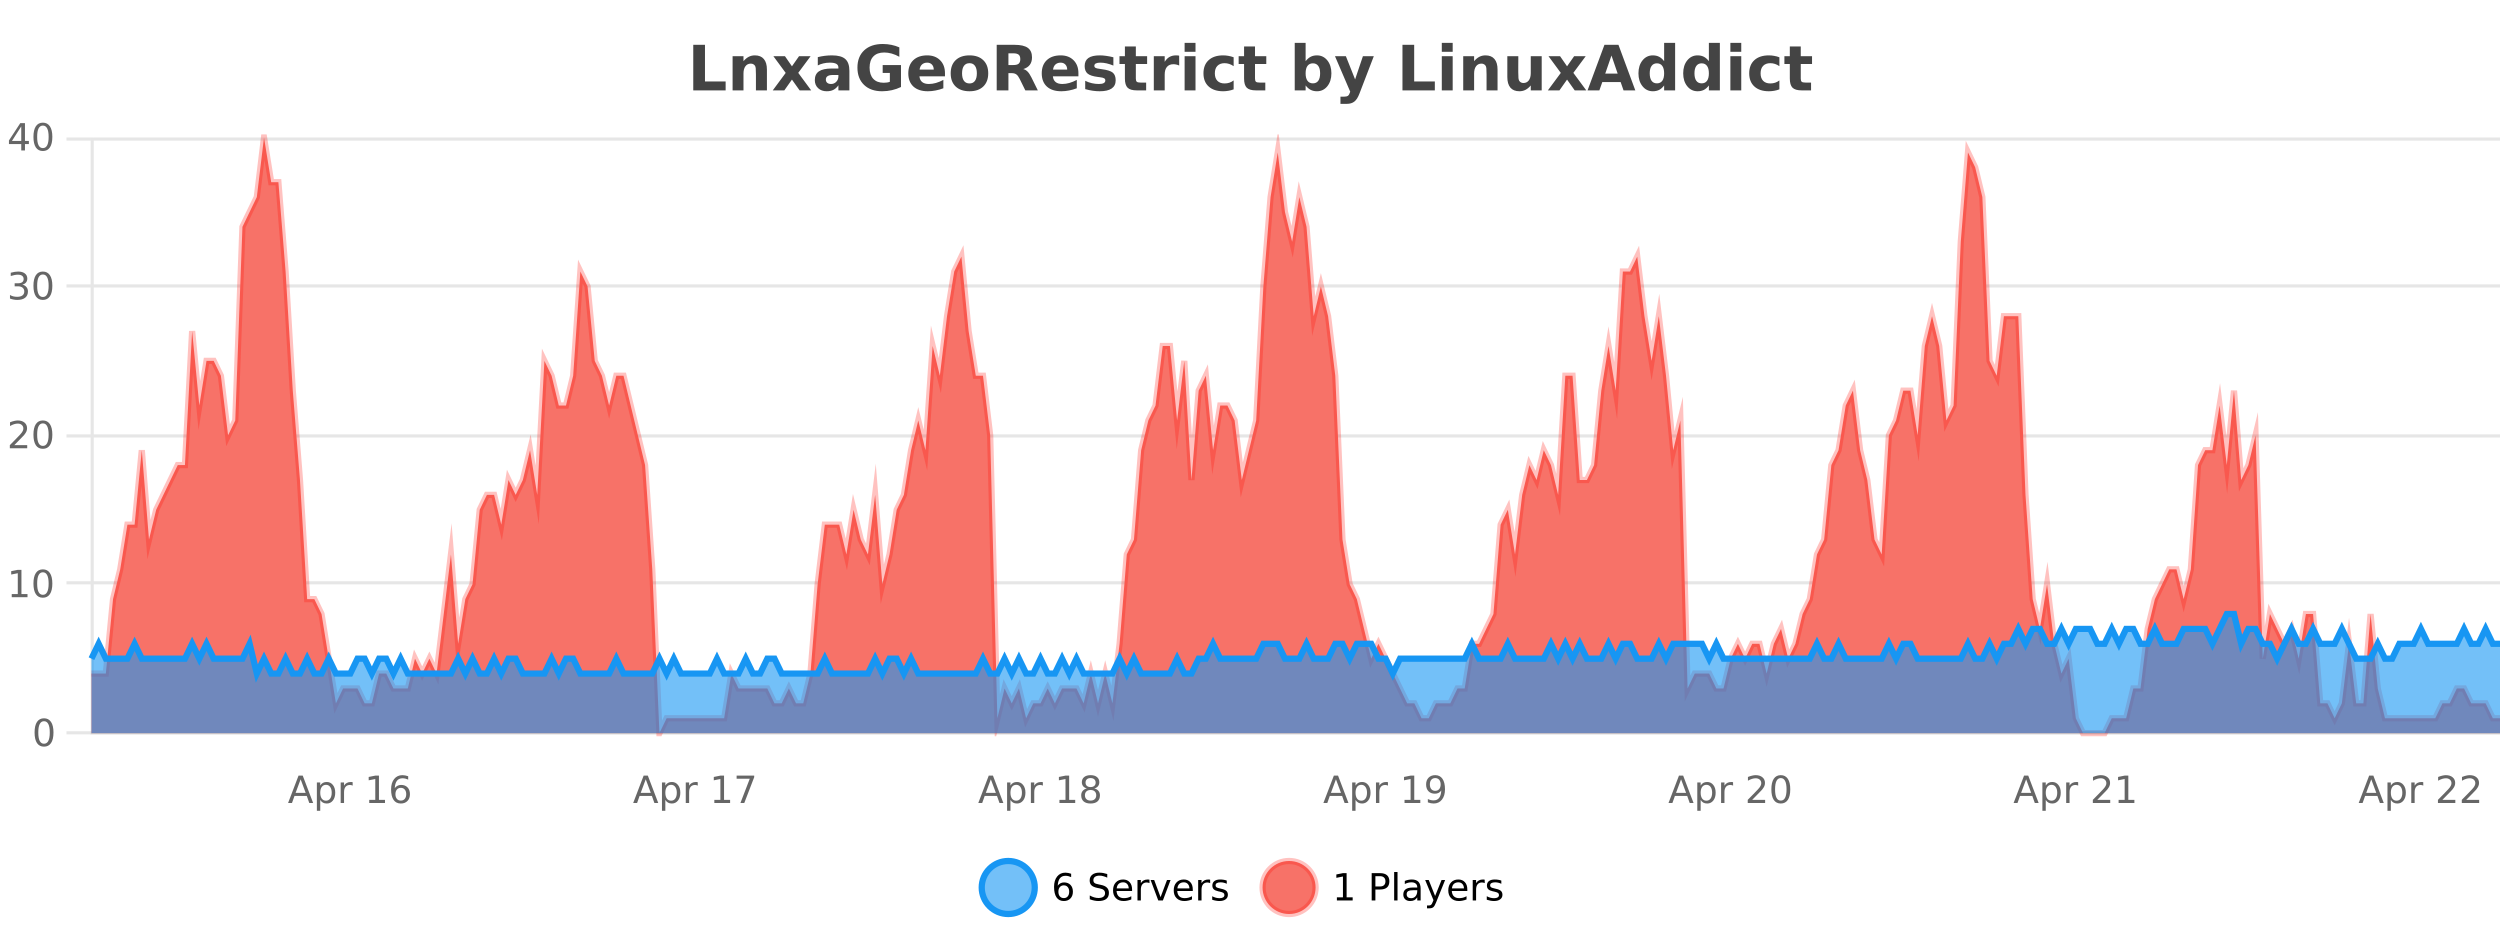
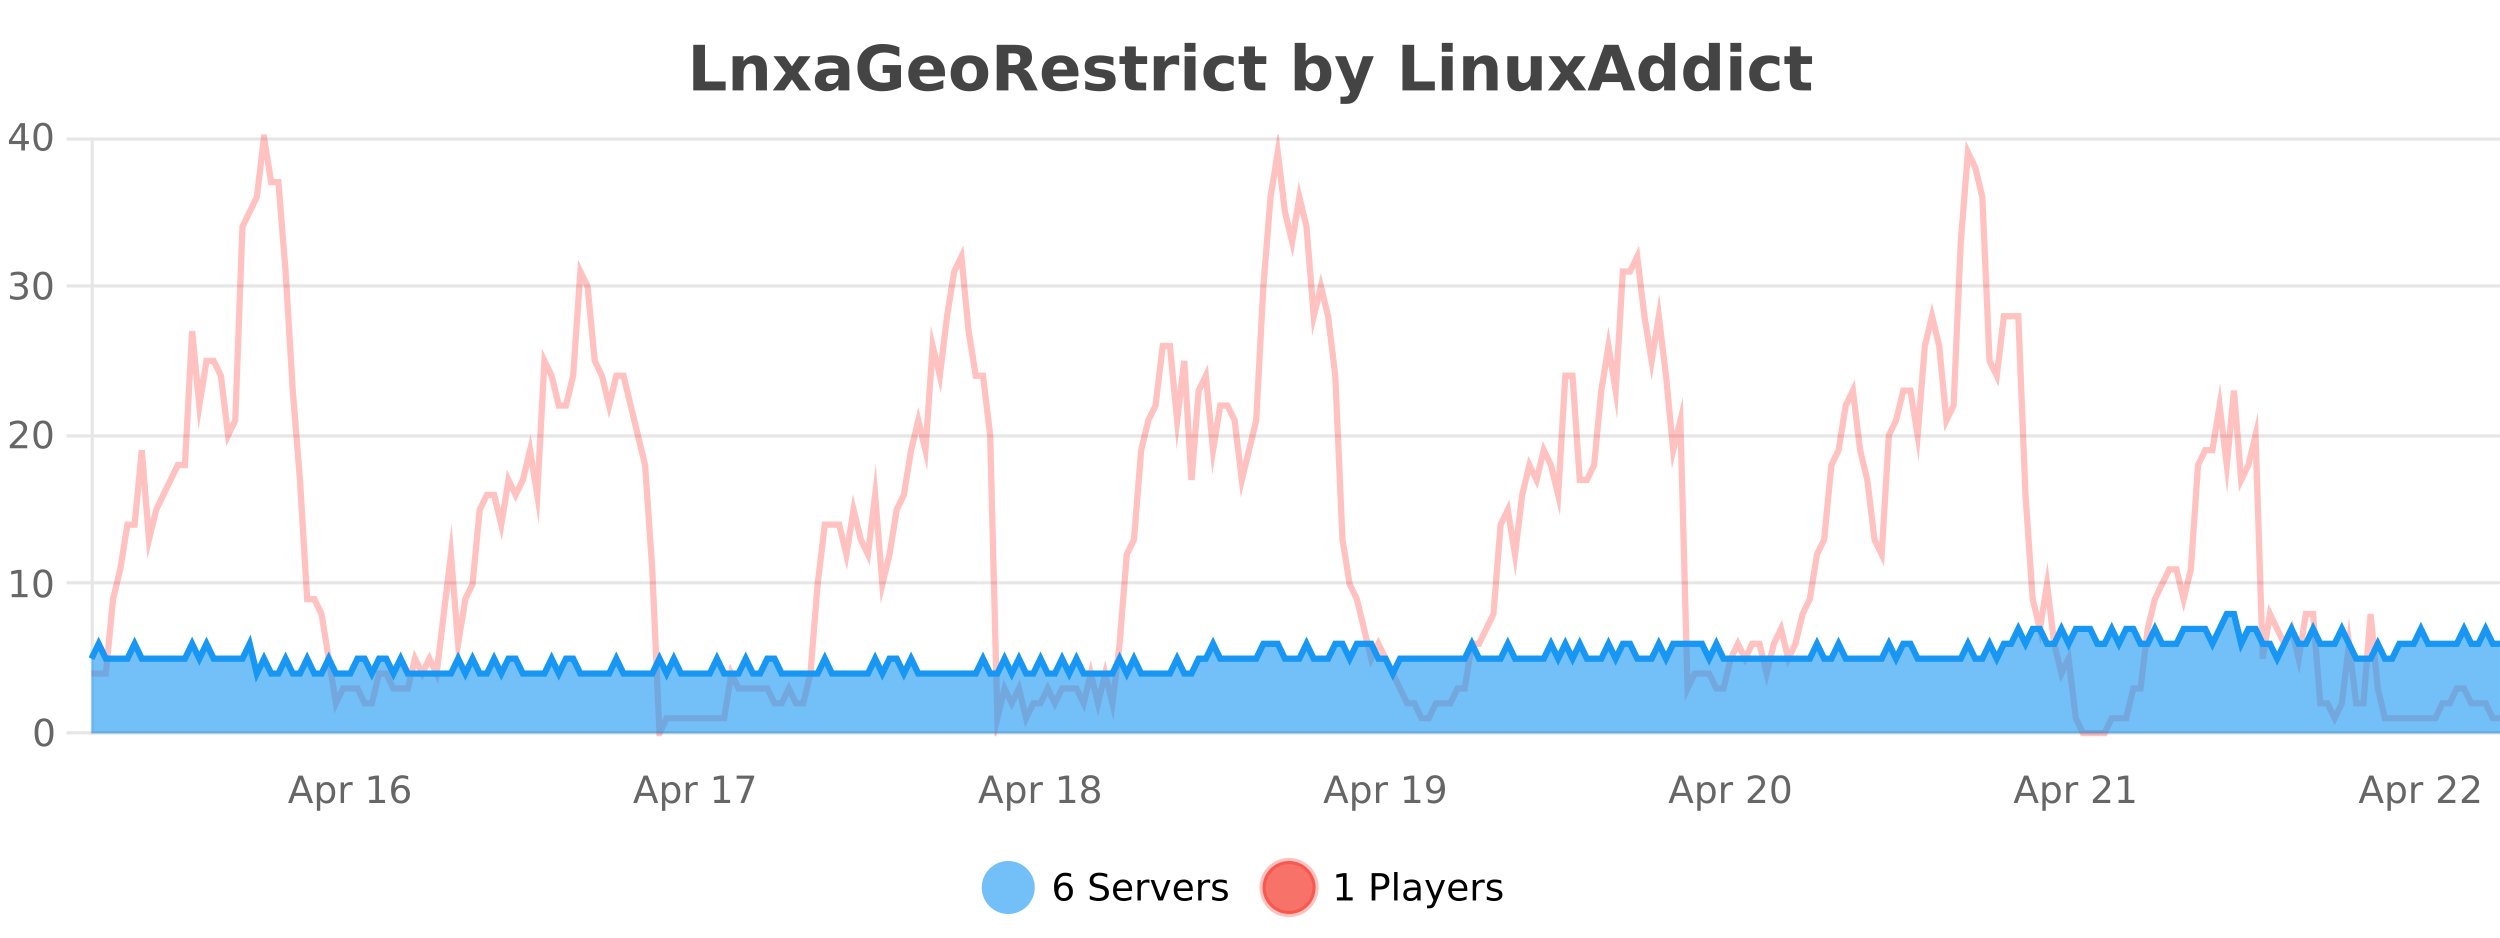
<svg xmlns="http://www.w3.org/2000/svg" width="800pt" height="300pt" viewBox="0 0 800 300" version="1.1">
  <defs>
    <clipPath id="clip1">
      <path d="M 285 263 L 360 263 L 360 300 L 285 300 Z M 285 263 " />
    </clipPath>
    <clipPath id="clip2">
      <path d="M 375 263 L 450 263 L 450 300 L 375 300 Z M 375 263 " />
    </clipPath>
    <clipPath id="clip3">
      <path d="M 29.27 44 L 800 44 L 800 234.602 L 29.27 234.602 Z M 29.27 44 " />
    </clipPath>
    <clipPath id="clip4">
      <path d="M 28.27 43 L 800 43 L 800 235.602 L 28.27 235.602 Z M 28.27 43 " />
    </clipPath>
    <clipPath id="clip5">
      <path d="M 29.27 196 L 800 196 L 800 234.602 L 29.27 234.602 Z M 29.27 196 " />
    </clipPath>
    <clipPath id="clip6">
      <path d="M 28.27 168 L 800 168 L 800 235.602 L 28.27 235.602 Z M 28.27 168 " />
    </clipPath>
  </defs>
  <g id="surface4493196">
    <rect x="0" y="0" width="800" height="300" style="fill:rgb(100%,100%,100%);fill-opacity:1;stroke:none;" />
    <path style="fill:none;stroke-width:1;stroke-linecap:butt;stroke-linejoin:miter;stroke:rgb(0%,0%,0%);stroke-opacity:0.098;stroke-miterlimit:10;" d="M 30 234.5 L 800 234.5 " />
    <path style="fill:none;stroke-width:1;stroke-linecap:butt;stroke-linejoin:miter;stroke:rgb(0%,0%,0%);stroke-opacity:0.098;stroke-miterlimit:10;" d="M 21.27 234.5 L 29 234.5 " />
    <path style="fill:none;stroke-width:1;stroke-linecap:butt;stroke-linejoin:miter;stroke:rgb(0%,0%,0%);stroke-opacity:0.098;stroke-miterlimit:10;" d="M 30 186.5 L 800 186.5 " />
    <path style="fill:none;stroke-width:1;stroke-linecap:butt;stroke-linejoin:miter;stroke:rgb(0%,0%,0%);stroke-opacity:0.098;stroke-miterlimit:10;" d="M 21.27 186.5 L 29 186.5 " />
    <path style="fill:none;stroke-width:1;stroke-linecap:butt;stroke-linejoin:miter;stroke:rgb(0%,0%,0%);stroke-opacity:0.098;stroke-miterlimit:10;" d="M 30 139.5 L 800 139.5 " />
    <path style="fill:none;stroke-width:1;stroke-linecap:butt;stroke-linejoin:miter;stroke:rgb(0%,0%,0%);stroke-opacity:0.098;stroke-miterlimit:10;" d="M 21.27 139.5 L 29 139.5 " />
    <path style="fill:none;stroke-width:1;stroke-linecap:butt;stroke-linejoin:miter;stroke:rgb(0%,0%,0%);stroke-opacity:0.098;stroke-miterlimit:10;" d="M 30 91.5 L 800 91.5 " />
    <path style="fill:none;stroke-width:1;stroke-linecap:butt;stroke-linejoin:miter;stroke:rgb(0%,0%,0%);stroke-opacity:0.098;stroke-miterlimit:10;" d="M 21.27 91.5 L 29 91.5 " />
    <path style="fill:none;stroke-width:1;stroke-linecap:butt;stroke-linejoin:miter;stroke:rgb(0%,0%,0%);stroke-opacity:0.098;stroke-miterlimit:10;" d="M 30 44.5 L 800 44.5 " />
    <path style="fill:none;stroke-width:1;stroke-linecap:butt;stroke-linejoin:miter;stroke:rgb(0%,0%,0%);stroke-opacity:0.098;stroke-miterlimit:10;" d="M 21.27 44.5 L 29 44.5 " />
    <path style=" stroke:none;fill-rule:nonzero;fill:rgb(9.02%,58.824%,95.294%);fill-opacity:0.6;" d="M 331.121 284 C 331.121 288.688 327.324 292.484 322.637 292.484 C 317.953 292.484 314.152 288.688 314.152 284 C 314.152 279.312 317.953 275.516 322.637 275.516 C 327.324 275.516 331.121 279.312 331.121 284 Z M 331.121 284 " />
    <g clip-path="url(#clip1)" clip-rule="nonzero">
-       <path style="fill:none;stroke-width:2;stroke-linecap:butt;stroke-linejoin:miter;stroke:rgb(9.02%,58.824%,95.294%);stroke-opacity:1;stroke-miterlimit:10;" d="M 331.121 284 C 331.121 288.688 327.324 292.484 322.637 292.484 C 317.953 292.484 314.152 288.688 314.152 284 C 314.152 279.312 317.953 275.516 322.637 275.516 C 327.324 275.516 331.121 279.312 331.121 284 Z M 331.121 284 " />
-     </g>
+       </g>
    <path style=" stroke:none;fill-rule:nonzero;fill:rgb(0%,0%,0%);fill-opacity:1;" d="M 340.422 283.312 C 339.891 283.312 339.469 283.496 339.156 283.859 C 338.844 284.227 338.688 284.719 338.688 285.344 C 338.688 285.98 338.844 286.48 339.156 286.844 C 339.469 287.211 339.891 287.391 340.422 287.391 C 340.953 287.391 341.367 287.211 341.672 286.844 C 341.984 286.48 342.141 285.98 342.141 285.344 C 342.141 284.719 341.984 284.227 341.672 283.859 C 341.367 283.496 340.953 283.312 340.422 283.312 Z M 342.766 279.594 L 342.766 280.672 C 342.461 280.539 342.16 280.434 341.859 280.359 C 341.555 280.289 341.258 280.25 340.969 280.25 C 340.188 280.25 339.586 280.516 339.172 281.047 C 338.766 281.57 338.531 282.359 338.469 283.422 C 338.695 283.09 338.984 282.836 339.328 282.656 C 339.68 282.469 340.066 282.375 340.484 282.375 C 341.359 282.375 342.051 282.641 342.562 283.172 C 343.07 283.703 343.328 284.43 343.328 285.344 C 343.328 286.25 343.062 286.977 342.531 287.516 C 342 288.059 341.297 288.328 340.422 288.328 C 339.398 288.328 338.625 287.945 338.094 287.172 C 337.562 286.391 337.297 285.266 337.297 283.797 C 337.297 282.414 337.625 281.309 338.281 280.484 C 338.938 279.664 339.816 279.25 340.922 279.25 C 341.211 279.25 341.508 279.281 341.812 279.344 C 342.113 279.398 342.43 279.48 342.766 279.594 Z M 354.32 279.688 L 354.32 280.844 C 353.871 280.637 353.445 280.48 353.039 280.375 C 352.641 280.262 352.262 280.203 351.898 280.203 C 351.25 280.203 350.75 280.328 350.398 280.578 C 350.055 280.828 349.883 281.188 349.883 281.656 C 349.883 282.043 349.996 282.336 350.227 282.531 C 350.453 282.73 350.898 282.887 351.555 283 L 352.258 283.156 C 353.141 283.324 353.793 283.621 354.211 284.047 C 354.637 284.465 354.852 285.027 354.852 285.734 C 354.852 286.59 354.562 287.234 353.992 287.672 C 353.43 288.109 352.594 288.328 351.492 288.328 C 351.086 288.328 350.648 288.281 350.18 288.188 C 349.711 288.094 349.227 287.953 348.727 287.766 L 348.727 286.547 C 349.203 286.82 349.672 287.023 350.133 287.156 C 350.602 287.293 351.055 287.359 351.492 287.359 C 352.168 287.359 352.688 287.23 353.055 286.969 C 353.43 286.699 353.617 286.32 353.617 285.828 C 353.617 285.402 353.48 285.07 353.211 284.828 C 352.949 284.578 352.516 284.398 351.914 284.281 L 351.195 284.141 C 350.309 283.965 349.668 283.688 349.273 283.312 C 348.887 282.938 348.695 282.418 348.695 281.75 C 348.695 280.969 348.965 280.359 349.508 279.922 C 350.047 279.477 350.797 279.25 351.758 279.25 C 352.172 279.25 352.59 279.289 353.008 279.359 C 353.434 279.434 353.871 279.543 354.32 279.688 Z M 362.266 284.609 L 362.266 285.125 L 357.297 285.125 C 357.348 285.875 357.57 286.445 357.969 286.828 C 358.375 287.215 358.93 287.406 359.641 287.406 C 360.055 287.406 360.457 287.359 360.844 287.266 C 361.238 287.164 361.629 287.008 362.016 286.797 L 362.016 287.828 C 361.617 287.984 361.219 288.105 360.812 288.188 C 360.406 288.281 359.992 288.328 359.578 288.328 C 358.535 288.328 357.707 288.027 357.094 287.422 C 356.477 286.809 356.172 285.98 356.172 284.938 C 356.172 283.867 356.461 283.016 357.047 282.391 C 357.629 281.758 358.41 281.438 359.391 281.438 C 360.273 281.438 360.973 281.727 361.484 282.297 C 362.004 282.859 362.266 283.633 362.266 284.609 Z M 361.188 284.281 C 361.176 283.699 361.008 283.23 360.688 282.875 C 360.363 282.523 359.938 282.344 359.406 282.344 C 358.801 282.344 358.316 282.516 357.953 282.859 C 357.598 283.203 357.395 283.684 357.344 284.297 Z M 367.836 282.594 C 367.711 282.531 367.574 282.484 367.43 282.453 C 367.293 282.414 367.137 282.391 366.961 282.391 C 366.355 282.391 365.887 282.59 365.555 282.984 C 365.23 283.383 365.07 283.953 365.07 284.703 L 365.07 288.156 L 363.992 288.156 L 363.992 281.594 L 365.07 281.594 L 365.07 282.609 C 365.297 282.215 365.594 281.922 365.961 281.734 C 366.324 281.539 366.766 281.438 367.289 281.438 C 367.359 281.438 367.438 281.445 367.523 281.453 C 367.617 281.465 367.715 281.48 367.82 281.5 Z M 368.195 281.594 L 369.336 281.594 L 371.383 287.094 L 373.445 281.594 L 374.586 281.594 L 372.117 288.156 L 370.648 288.156 Z M 381.688 284.609 L 381.688 285.125 L 376.719 285.125 C 376.77 285.875 376.992 286.445 377.391 286.828 C 377.797 287.215 378.352 287.406 379.062 287.406 C 379.477 287.406 379.879 287.359 380.266 287.266 C 380.66 287.164 381.051 287.008 381.438 286.797 L 381.438 287.828 C 381.039 287.984 380.641 288.105 380.234 288.188 C 379.828 288.281 379.414 288.328 379 288.328 C 377.957 288.328 377.129 288.027 376.516 287.422 C 375.898 286.809 375.594 285.98 375.594 284.938 C 375.594 283.867 375.883 283.016 376.469 282.391 C 377.051 281.758 377.832 281.438 378.812 281.438 C 379.695 281.438 380.395 281.727 380.906 282.297 C 381.426 282.859 381.688 283.633 381.688 284.609 Z M 380.609 284.281 C 380.598 283.699 380.43 283.23 380.109 282.875 C 379.785 282.523 379.359 282.344 378.828 282.344 C 378.223 282.344 377.738 282.516 377.375 282.859 C 377.02 283.203 376.816 283.684 376.766 284.297 Z M 387.258 282.594 C 387.133 282.531 386.996 282.484 386.852 282.453 C 386.715 282.414 386.559 282.391 386.383 282.391 C 385.777 282.391 385.309 282.59 384.977 282.984 C 384.652 283.383 384.492 283.953 384.492 284.703 L 384.492 288.156 L 383.414 288.156 L 383.414 281.594 L 384.492 281.594 L 384.492 282.609 C 384.719 282.215 385.016 281.922 385.383 281.734 C 385.746 281.539 386.188 281.438 386.711 281.438 C 386.781 281.438 386.859 281.445 386.945 281.453 C 387.039 281.465 387.137 281.48 387.242 281.5 Z M 392.562 281.781 L 392.562 282.812 C 392.258 282.656 391.941 282.543 391.609 282.469 C 391.285 282.387 390.945 282.344 390.594 282.344 C 390.062 282.344 389.66 282.43 389.391 282.594 C 389.117 282.75 388.984 282.996 388.984 283.328 C 388.984 283.578 389.078 283.777 389.266 283.922 C 389.461 284.059 389.852 284.188 390.438 284.312 L 390.797 284.406 C 391.566 284.562 392.113 284.793 392.438 285.094 C 392.758 285.398 392.922 285.812 392.922 286.344 C 392.922 286.961 392.676 287.445 392.188 287.797 C 391.707 288.152 391.047 288.328 390.203 288.328 C 389.848 288.328 389.477 288.289 389.094 288.219 C 388.719 288.156 388.32 288.059 387.906 287.922 L 387.906 286.797 C 388.301 287.008 388.691 287.164 389.078 287.266 C 389.461 287.371 389.848 287.422 390.234 287.422 C 390.734 287.422 391.117 287.34 391.391 287.172 C 391.672 286.996 391.812 286.746 391.812 286.422 C 391.812 286.133 391.711 285.906 391.516 285.75 C 391.316 285.594 390.883 285.445 390.219 285.297 L 389.844 285.219 C 389.176 285.074 388.691 284.855 388.391 284.562 C 388.098 284.273 387.953 283.875 387.953 283.375 C 387.953 282.75 388.172 282.273 388.609 281.938 C 389.047 281.605 389.664 281.438 390.469 281.438 C 390.863 281.438 391.238 281.469 391.594 281.531 C 391.945 281.586 392.27 281.668 392.562 281.781 Z M 332.637 277.016 " />
    <path style=" stroke:none;fill-rule:nonzero;fill:rgb(96.863%,44.706%,40.784%);fill-opacity:1;" d="M 420.988 284 C 420.988 288.688 417.191 292.484 412.504 292.484 C 407.82 292.484 404.02 288.688 404.02 284 C 404.02 279.312 407.82 275.516 412.504 275.516 C 417.191 275.516 420.988 279.312 420.988 284 Z M 420.988 284 " />
    <g clip-path="url(#clip2)" clip-rule="nonzero">
      <path style="fill:none;stroke-width:2;stroke-linecap:butt;stroke-linejoin:miter;stroke:rgb(100%,4.706%,0%);stroke-opacity:0.247;stroke-miterlimit:10;" d="M 420.988 284 C 420.988 288.688 417.191 292.484 412.504 292.484 C 407.82 292.484 404.02 288.688 404.02 284 C 404.02 279.312 407.82 275.516 412.504 275.516 C 417.191 275.516 420.988 279.312 420.988 284 Z M 420.988 284 " />
    </g>
    <path style=" stroke:none;fill-rule:nonzero;fill:rgb(0%,0%,0%);fill-opacity:1;" d="M 427.805 287.156 L 429.742 287.156 L 429.742 280.484 L 427.633 280.906 L 427.633 279.828 L 429.727 279.406 L 430.914 279.406 L 430.914 287.156 L 432.852 287.156 L 432.852 288.156 L 427.805 288.156 Z M 440.125 280.375 L 440.125 283.672 L 441.609 283.672 C 442.16 283.672 442.586 283.531 442.891 283.25 C 443.191 282.961 443.344 282.547 443.344 282.016 C 443.344 281.496 443.191 281.094 442.891 280.812 C 442.586 280.523 442.16 280.375 441.609 280.375 Z M 438.938 279.406 L 441.609 279.406 C 442.598 279.406 443.344 279.633 443.844 280.078 C 444.344 280.516 444.594 281.164 444.594 282.016 C 444.594 282.883 444.344 283.539 443.844 283.984 C 443.344 284.422 442.598 284.641 441.609 284.641 L 440.125 284.641 L 440.125 288.156 L 438.938 288.156 Z M 446.129 279.031 L 447.207 279.031 L 447.207 288.156 L 446.129 288.156 Z M 452.445 284.859 C 451.578 284.859 450.977 284.961 450.633 285.156 C 450.297 285.355 450.133 285.695 450.133 286.172 C 450.133 286.559 450.258 286.867 450.508 287.094 C 450.766 287.312 451.109 287.422 451.539 287.422 C 452.141 287.422 452.621 287.215 452.977 286.797 C 453.34 286.371 453.523 285.805 453.523 285.094 L 453.523 284.859 Z M 454.602 284.406 L 454.602 288.156 L 453.523 288.156 L 453.523 287.156 C 453.273 287.555 452.965 287.852 452.602 288.047 C 452.234 288.234 451.789 288.328 451.258 288.328 C 450.578 288.328 450.043 288.141 449.648 287.766 C 449.25 287.383 449.055 286.875 449.055 286.25 C 449.055 285.512 449.297 284.953 449.789 284.578 C 450.289 284.203 451.027 284.016 452.008 284.016 L 453.523 284.016 L 453.523 283.906 C 453.523 283.406 453.355 283.023 453.023 282.75 C 452.699 282.48 452.246 282.344 451.664 282.344 C 451.289 282.344 450.918 282.391 450.555 282.484 C 450.199 282.578 449.859 282.715 449.539 282.891 L 449.539 281.891 C 449.934 281.734 450.312 281.621 450.68 281.547 C 451.055 281.477 451.418 281.438 451.773 281.438 C 452.719 281.438 453.43 281.684 453.898 282.172 C 454.367 282.664 454.602 283.406 454.602 284.406 Z M 459.551 288.766 C 459.246 289.547 458.949 290.055 458.66 290.297 C 458.367 290.535 457.98 290.656 457.504 290.656 L 456.645 290.656 L 456.645 289.75 L 457.27 289.75 C 457.57 289.75 457.801 289.676 457.957 289.531 C 458.121 289.395 458.305 289.066 458.504 288.547 L 458.707 288.047 L 456.051 281.594 L 457.191 281.594 L 459.238 286.719 L 461.301 281.594 L 462.441 281.594 Z M 469.543 284.609 L 469.543 285.125 L 464.574 285.125 C 464.625 285.875 464.848 286.445 465.246 286.828 C 465.652 287.215 466.207 287.406 466.918 287.406 C 467.332 287.406 467.734 287.359 468.121 287.266 C 468.516 287.164 468.906 287.008 469.293 286.797 L 469.293 287.828 C 468.895 287.984 468.496 288.105 468.09 288.188 C 467.684 288.281 467.27 288.328 466.855 288.328 C 465.812 288.328 464.984 288.027 464.371 287.422 C 463.754 286.809 463.449 285.98 463.449 284.938 C 463.449 283.867 463.738 283.016 464.324 282.391 C 464.906 281.758 465.688 281.438 466.668 281.438 C 467.551 281.438 468.25 281.727 468.762 282.297 C 469.281 282.859 469.543 283.633 469.543 284.609 Z M 468.465 284.281 C 468.453 283.699 468.285 283.23 467.965 282.875 C 467.641 282.523 467.215 282.344 466.684 282.344 C 466.078 282.344 465.594 282.516 465.23 282.859 C 464.875 283.203 464.672 283.684 464.621 284.297 Z M 475.113 282.594 C 474.988 282.531 474.852 282.484 474.707 282.453 C 474.57 282.414 474.414 282.391 474.238 282.391 C 473.633 282.391 473.164 282.59 472.832 282.984 C 472.508 283.383 472.348 283.953 472.348 284.703 L 472.348 288.156 L 471.27 288.156 L 471.27 281.594 L 472.348 281.594 L 472.348 282.609 C 472.574 282.215 472.871 281.922 473.238 281.734 C 473.602 281.539 474.043 281.438 474.566 281.438 C 474.637 281.438 474.715 281.445 474.801 281.453 C 474.895 281.465 474.992 281.48 475.098 281.5 Z M 480.422 281.781 L 480.422 282.812 C 480.117 282.656 479.801 282.543 479.469 282.469 C 479.145 282.387 478.805 282.344 478.453 282.344 C 477.922 282.344 477.52 282.43 477.25 282.594 C 476.977 282.75 476.844 282.996 476.844 283.328 C 476.844 283.578 476.938 283.777 477.125 283.922 C 477.32 284.059 477.711 284.188 478.297 284.312 L 478.656 284.406 C 479.426 284.562 479.973 284.793 480.297 285.094 C 480.617 285.398 480.781 285.812 480.781 286.344 C 480.781 286.961 480.535 287.445 480.047 287.797 C 479.566 288.152 478.906 288.328 478.062 288.328 C 477.707 288.328 477.336 288.289 476.953 288.219 C 476.578 288.156 476.18 288.059 475.766 287.922 L 475.766 286.797 C 476.16 287.008 476.551 287.164 476.938 287.266 C 477.32 287.371 477.707 287.422 478.094 287.422 C 478.594 287.422 478.977 287.34 479.25 287.172 C 479.531 286.996 479.672 286.746 479.672 286.422 C 479.672 286.133 479.57 285.906 479.375 285.75 C 479.176 285.594 478.742 285.445 478.078 285.297 L 477.703 285.219 C 477.035 285.074 476.551 284.855 476.25 284.562 C 475.957 284.273 475.812 283.875 475.812 283.375 C 475.812 282.75 476.031 282.273 476.469 281.938 C 476.906 281.605 477.523 281.438 478.328 281.438 C 478.723 281.438 479.098 281.469 479.453 281.531 C 479.805 281.586 480.129 281.668 480.422 281.781 Z M 422.504 277.016 " />
    <path style=" stroke:none;fill-rule:nonzero;fill:rgb(26.667%,26.667%,26.667%);fill-opacity:1;" d="M 221.844 14.344 L 225.594 14.344 L 225.594 26.078 L 232.203 26.078 L 232.203 28.922 L 221.844 28.922 Z M 245.414 22.266 L 245.414 28.922 L 241.898 28.922 L 241.898 23.828 C 241.898 22.883 241.875 22.23 241.836 21.875 C 241.793 21.512 241.719 21.246 241.617 21.078 C 241.48 20.852 241.293 20.672 241.055 20.547 C 240.824 20.422 240.559 20.359 240.258 20.359 C 239.527 20.359 238.953 20.641 238.539 21.203 C 238.121 21.766 237.914 22.547 237.914 23.547 L 237.914 28.922 L 234.43 28.922 L 234.43 17.984 L 237.914 17.984 L 237.914 19.578 C 238.445 18.945 239.008 18.477 239.602 18.172 C 240.195 17.871 240.844 17.719 241.555 17.719 C 242.824 17.719 243.781 18.109 244.43 18.891 C 245.086 19.664 245.414 20.789 245.414 22.266 Z M 251.422 23.328 L 247.484 17.984 L 251.188 17.984 L 253.422 21.219 L 255.688 17.984 L 259.391 17.984 L 255.438 23.312 L 259.578 28.922 L 255.875 28.922 L 253.422 25.469 L 250.984 28.922 L 247.281 28.922 Z M 266.461 24 C 265.73 24 265.184 24.125 264.82 24.375 C 264.453 24.617 264.273 24.98 264.273 25.469 C 264.273 25.906 264.418 26.25 264.711 26.5 C 265.012 26.75 265.422 26.875 265.945 26.875 C 266.602 26.875 267.152 26.641 267.602 26.172 C 268.059 25.703 268.289 25.117 268.289 24.406 L 268.289 24 Z M 271.805 22.688 L 271.805 28.922 L 268.289 28.922 L 268.289 27.297 C 267.82 27.965 267.289 28.449 266.695 28.75 C 266.109 29.051 265.398 29.203 264.555 29.203 C 263.43 29.203 262.512 28.875 261.805 28.219 C 261.094 27.555 260.742 26.695 260.742 25.641 C 260.742 24.359 261.18 23.422 262.055 22.828 C 262.938 22.227 264.328 21.922 266.227 21.922 L 268.289 21.922 L 268.289 21.641 C 268.289 21.09 268.07 20.688 267.633 20.438 C 267.195 20.18 266.512 20.047 265.586 20.047 C 264.836 20.047 264.137 20.125 263.492 20.281 C 262.844 20.43 262.246 20.648 261.695 20.938 L 261.695 18.281 C 262.445 18.094 263.195 17.953 263.945 17.859 C 264.703 17.766 265.465 17.719 266.227 17.719 C 268.195 17.719 269.617 18.109 270.492 18.891 C 271.367 19.664 271.805 20.93 271.805 22.688 Z M 288.316 27.844 C 287.379 28.293 286.402 28.633 285.395 28.859 C 284.395 29.086 283.352 29.203 282.27 29.203 C 279.84 29.203 277.918 28.527 276.504 27.172 C 275.086 25.809 274.379 23.965 274.379 21.641 C 274.379 19.297 275.098 17.453 276.535 16.109 C 277.98 14.758 279.965 14.078 282.488 14.078 C 283.457 14.078 284.383 14.172 285.27 14.359 C 286.152 14.539 286.992 14.805 287.785 15.156 L 287.785 18.172 C 286.973 17.715 286.16 17.371 285.348 17.141 C 284.543 16.914 283.742 16.797 282.941 16.797 C 281.441 16.797 280.285 17.219 279.473 18.062 C 278.668 18.898 278.27 20.09 278.27 21.641 C 278.27 23.184 278.66 24.375 279.441 25.219 C 280.223 26.062 281.332 26.484 282.77 26.484 C 283.152 26.484 283.512 26.461 283.848 26.406 C 284.191 26.355 284.492 26.277 284.754 26.172 L 284.754 23.344 L 282.457 23.344 L 282.457 20.828 L 288.316 20.828 Z M 302.391 23.422 L 302.391 24.422 L 294.219 24.422 C 294.301 25.246 294.598 25.859 295.109 26.266 C 295.617 26.672 296.328 26.875 297.234 26.875 C 297.973 26.875 298.727 26.766 299.5 26.547 C 300.27 26.328 301.062 26 301.875 25.562 L 301.875 28.25 C 301.051 28.562 300.223 28.797 299.391 28.953 C 298.566 29.117 297.742 29.203 296.922 29.203 C 294.941 29.203 293.398 28.703 292.297 27.703 C 291.203 26.695 290.656 25.281 290.656 23.469 C 290.656 21.68 291.191 20.273 292.266 19.25 C 293.348 18.23 294.832 17.719 296.719 17.719 C 298.438 17.719 299.812 18.242 300.844 19.281 C 301.875 20.312 302.391 21.695 302.391 23.422 Z M 298.797 22.266 C 298.797 21.602 298.602 21.062 298.219 20.656 C 297.832 20.25 297.328 20.047 296.703 20.047 C 296.023 20.047 295.473 20.242 295.047 20.625 C 294.629 21 294.367 21.547 294.266 22.266 Z M 310.25 20.219 C 309.469 20.219 308.875 20.5 308.469 21.062 C 308.062 21.617 307.859 22.418 307.859 23.469 C 307.859 24.512 308.062 25.312 308.469 25.875 C 308.875 26.43 309.469 26.703 310.25 26.703 C 311.008 26.703 311.586 26.43 311.984 25.875 C 312.391 25.312 312.594 24.512 312.594 23.469 C 312.594 22.418 312.391 21.617 311.984 21.062 C 311.586 20.5 311.008 20.219 310.25 20.219 Z M 310.25 17.719 C 312.125 17.719 313.586 18.23 314.641 19.25 C 315.703 20.262 316.234 21.668 316.234 23.469 C 316.234 25.262 315.703 26.668 314.641 27.688 C 313.586 28.699 312.125 29.203 310.25 29.203 C 308.352 29.203 306.875 28.699 305.812 27.688 C 304.75 26.668 304.219 25.262 304.219 23.469 C 304.219 21.668 304.75 20.262 305.812 19.25 C 306.875 18.23 308.352 17.719 310.25 17.719 Z M 324.273 20.812 C 325.062 20.812 325.633 20.668 325.977 20.375 C 326.32 20.074 326.492 19.59 326.492 18.922 C 326.492 18.258 326.32 17.781 325.977 17.5 C 325.633 17.211 325.062 17.062 324.273 17.062 L 322.695 17.062 L 322.695 20.812 Z M 322.695 23.406 L 322.695 28.922 L 318.945 28.922 L 318.945 14.344 L 324.68 14.344 C 326.594 14.344 328 14.668 328.898 15.312 C 329.793 15.961 330.242 16.977 330.242 18.359 C 330.242 19.328 330.008 20.125 329.539 20.75 C 329.078 21.367 328.383 21.82 327.445 22.109 C 327.953 22.227 328.414 22.492 328.82 22.906 C 329.227 23.312 329.637 23.938 330.055 24.781 L 332.102 28.922 L 328.102 28.922 L 326.32 25.297 C 325.965 24.57 325.602 24.074 325.227 23.812 C 324.859 23.543 324.371 23.406 323.758 23.406 Z M 345.094 23.422 L 345.094 24.422 L 336.922 24.422 C 337.004 25.246 337.301 25.859 337.812 26.266 C 338.32 26.672 339.031 26.875 339.938 26.875 C 340.676 26.875 341.43 26.766 342.203 26.547 C 342.973 26.328 343.766 26 344.578 25.562 L 344.578 28.25 C 343.754 28.562 342.926 28.797 342.094 28.953 C 341.27 29.117 340.445 29.203 339.625 29.203 C 337.645 29.203 336.102 28.703 335 27.703 C 333.906 26.695 333.359 25.281 333.359 23.469 C 333.359 21.68 333.895 20.273 334.969 19.25 C 336.051 18.23 337.535 17.719 339.422 17.719 C 341.141 17.719 342.516 18.242 343.547 19.281 C 344.578 20.312 345.094 21.695 345.094 23.422 Z M 341.5 22.266 C 341.5 21.602 341.305 21.062 340.922 20.656 C 340.535 20.25 340.031 20.047 339.406 20.047 C 338.727 20.047 338.176 20.242 337.75 20.625 C 337.332 21 337.07 21.547 336.969 22.266 Z M 356.281 18.328 L 356.281 20.984 C 355.539 20.672 354.82 20.438 354.125 20.281 C 353.426 20.125 352.766 20.047 352.141 20.047 C 351.484 20.047 350.992 20.133 350.672 20.297 C 350.348 20.465 350.188 20.719 350.188 21.062 C 350.188 21.344 350.305 21.559 350.547 21.703 C 350.797 21.852 351.234 21.961 351.859 22.031 L 352.484 22.125 C 354.273 22.355 355.477 22.73 356.094 23.25 C 356.707 23.773 357.016 24.59 357.016 25.703 C 357.016 26.871 356.582 27.746 355.719 28.328 C 354.863 28.914 353.586 29.203 351.891 29.203 C 351.16 29.203 350.41 29.145 349.641 29.031 C 348.867 28.918 348.078 28.746 347.266 28.516 L 347.266 25.859 C 347.961 26.203 348.676 26.461 349.406 26.625 C 350.133 26.793 350.879 26.875 351.641 26.875 C 352.328 26.875 352.844 26.781 353.188 26.594 C 353.531 26.406 353.703 26.125 353.703 25.75 C 353.703 25.438 353.582 25.211 353.344 25.062 C 353.102 24.906 352.629 24.789 351.922 24.703 L 351.312 24.625 C 349.75 24.43 348.656 24.07 348.031 23.547 C 347.406 23.016 347.094 22.215 347.094 21.141 C 347.094 19.984 347.488 19.125 348.281 18.562 C 349.082 18 350.301 17.719 351.938 17.719 C 352.582 17.719 353.258 17.773 353.969 17.875 C 354.676 17.969 355.445 18.121 356.281 18.328 Z M 363.469 14.875 L 363.469 17.984 L 367.078 17.984 L 367.078 20.484 L 363.469 20.484 L 363.469 25.125 C 363.469 25.637 363.566 25.98 363.766 26.156 C 363.973 26.336 364.375 26.422 364.969 26.422 L 366.766 26.422 L 366.766 28.922 L 363.766 28.922 C 362.391 28.922 361.41 28.637 360.828 28.062 C 360.254 27.48 359.969 26.5 359.969 25.125 L 359.969 20.484 L 358.234 20.484 L 358.234 17.984 L 359.969 17.984 L 359.969 14.875 Z M 377.344 20.969 C 377.031 20.824 376.723 20.719 376.422 20.656 C 376.117 20.586 375.816 20.547 375.516 20.547 C 374.609 20.547 373.91 20.836 373.422 21.406 C 372.941 21.98 372.703 22.805 372.703 23.875 L 372.703 28.922 L 369.219 28.922 L 369.219 17.984 L 372.703 17.984 L 372.703 19.781 C 373.148 19.062 373.664 18.543 374.25 18.219 C 374.832 17.887 375.531 17.719 376.344 17.719 C 376.469 17.719 376.598 17.727 376.734 17.734 C 376.867 17.746 377.066 17.766 377.328 17.797 Z M 379.078 17.984 L 382.562 17.984 L 382.562 28.922 L 379.078 28.922 Z M 379.078 13.719 L 382.562 13.719 L 382.562 16.578 L 379.078 16.578 Z M 394.766 18.328 L 394.766 21.172 C 394.297 20.852 393.82 20.609 393.344 20.453 C 392.863 20.297 392.363 20.219 391.844 20.219 C 390.875 20.219 390.113 20.508 389.562 21.078 C 389.02 21.641 388.75 22.438 388.75 23.469 C 388.75 24.492 389.02 25.289 389.562 25.859 C 390.113 26.422 390.875 26.703 391.844 26.703 C 392.395 26.703 392.914 26.625 393.406 26.469 C 393.895 26.305 394.348 26.059 394.766 25.734 L 394.766 28.594 C 394.223 28.805 393.672 28.953 393.109 29.047 C 392.547 29.148 391.977 29.203 391.406 29.203 C 389.438 29.203 387.895 28.699 386.781 27.688 C 385.664 26.68 385.109 25.273 385.109 23.469 C 385.109 21.656 385.664 20.246 386.781 19.234 C 387.895 18.227 389.438 17.719 391.406 17.719 C 391.977 17.719 392.539 17.773 393.094 17.875 C 393.656 17.969 394.211 18.121 394.766 18.328 Z M 401.602 14.875 L 401.602 17.984 L 405.211 17.984 L 405.211 20.484 L 401.602 20.484 L 401.602 25.125 C 401.602 25.637 401.699 25.98 401.898 26.156 C 402.105 26.336 402.508 26.422 403.102 26.422 L 404.898 26.422 L 404.898 28.922 L 401.898 28.922 C 400.523 28.922 399.543 28.637 398.961 28.062 C 398.387 27.48 398.102 26.5 398.102 25.125 L 398.102 20.484 L 396.367 20.484 L 396.367 17.984 L 398.102 17.984 L 398.102 14.875 Z M 420.125 26.672 C 420.875 26.672 421.445 26.402 421.844 25.859 C 422.238 25.309 422.438 24.512 422.438 23.469 C 422.438 22.43 422.238 21.637 421.844 21.094 C 421.445 20.543 420.875 20.266 420.125 20.266 C 419.375 20.266 418.797 20.543 418.391 21.094 C 417.992 21.637 417.797 22.43 417.797 23.469 C 417.797 24.5 417.992 25.293 418.391 25.844 C 418.797 26.398 419.375 26.672 420.125 26.672 Z M 417.797 19.578 C 418.285 18.945 418.82 18.477 419.406 18.172 C 419.988 17.871 420.66 17.719 421.422 17.719 C 422.773 17.719 423.883 18.258 424.75 19.328 C 425.613 20.402 426.047 21.781 426.047 23.469 C 426.047 25.148 425.613 26.523 424.75 27.594 C 423.883 28.668 422.773 29.203 421.422 29.203 C 420.66 29.203 419.988 29.051 419.406 28.75 C 418.82 28.449 418.285 27.98 417.797 27.344 L 417.797 28.922 L 414.312 28.922 L 414.312 13.719 L 417.797 13.719 Z M 427.195 17.984 L 430.68 17.984 L 433.633 25.406 L 436.133 17.984 L 439.617 17.984 L 435.023 29.953 C 434.562 31.172 434.023 32.02 433.398 32.5 C 432.781 32.988 431.977 33.234 430.977 33.234 L 428.945 33.234 L 428.945 30.938 L 430.039 30.938 C 430.633 30.938 431.062 30.844 431.336 30.656 C 431.605 30.469 431.812 30.129 431.961 29.641 L 432.07 29.344 Z M 448.789 14.344 L 452.539 14.344 L 452.539 26.078 L 459.148 26.078 L 459.148 28.922 L 448.789 28.922 Z M 461.375 17.984 L 464.859 17.984 L 464.859 28.922 L 461.375 28.922 Z M 461.375 13.719 L 464.859 13.719 L 464.859 16.578 L 461.375 16.578 Z M 479.215 22.266 L 479.215 28.922 L 475.699 28.922 L 475.699 23.828 C 475.699 22.883 475.676 22.23 475.637 21.875 C 475.594 21.512 475.52 21.246 475.418 21.078 C 475.281 20.852 475.094 20.672 474.855 20.547 C 474.625 20.422 474.359 20.359 474.059 20.359 C 473.328 20.359 472.754 20.641 472.34 21.203 C 471.922 21.766 471.715 22.547 471.715 23.547 L 471.715 28.922 L 468.23 28.922 L 468.23 17.984 L 471.715 17.984 L 471.715 19.578 C 472.246 18.945 472.809 18.477 473.402 18.172 C 473.996 17.871 474.645 17.719 475.355 17.719 C 476.625 17.719 477.582 18.109 478.23 18.891 C 478.887 19.664 479.215 20.789 479.215 22.266 Z M 482.344 24.656 L 482.344 17.984 L 485.859 17.984 L 485.859 19.078 C 485.859 19.672 485.852 20.418 485.844 21.312 C 485.844 22.211 485.844 22.805 485.844 23.094 C 485.844 23.98 485.863 24.617 485.906 25 C 485.957 25.387 486.035 25.668 486.141 25.844 C 486.285 26.074 486.473 26.25 486.703 26.375 C 486.93 26.5 487.195 26.562 487.5 26.562 C 488.227 26.562 488.801 26.281 489.219 25.719 C 489.633 25.156 489.844 24.383 489.844 23.391 L 489.844 17.984 L 493.344 17.984 L 493.344 28.922 L 489.844 28.922 L 489.844 27.344 C 489.312 27.98 488.75 28.449 488.156 28.75 C 487.57 29.051 486.926 29.203 486.219 29.203 C 484.957 29.203 483.992 28.82 483.328 28.047 C 482.672 27.266 482.344 26.137 482.344 24.656 Z M 499.457 23.328 L 495.52 17.984 L 499.223 17.984 L 501.457 21.219 L 503.723 17.984 L 507.426 17.984 L 503.473 23.312 L 507.613 28.922 L 503.91 28.922 L 501.457 25.469 L 499.02 28.922 L 495.316 28.922 Z M 518.609 26.266 L 512.734 26.266 L 511.797 28.922 L 508.016 28.922 L 513.422 14.344 L 517.906 14.344 L 523.297 28.922 L 519.531 28.922 Z M 513.672 23.562 L 517.656 23.562 L 515.672 17.766 Z M 532.523 19.578 L 532.523 13.719 L 536.039 13.719 L 536.039 28.922 L 532.523 28.922 L 532.523 27.344 C 532.043 27.992 531.512 28.465 530.93 28.766 C 530.344 29.055 529.672 29.203 528.914 29.203 C 527.57 29.203 526.465 28.668 525.602 27.594 C 524.734 26.523 524.305 25.148 524.305 23.469 C 524.305 21.781 524.734 20.402 525.602 19.328 C 526.465 18.258 527.57 17.719 528.914 17.719 C 529.672 17.719 530.344 17.871 530.93 18.172 C 531.512 18.477 532.043 18.945 532.523 19.578 Z M 530.211 26.672 C 530.961 26.672 531.531 26.402 531.93 25.859 C 532.324 25.309 532.523 24.512 532.523 23.469 C 532.523 22.43 532.324 21.637 531.93 21.094 C 531.531 20.543 530.961 20.266 530.211 20.266 C 529.469 20.266 528.902 20.543 528.508 21.094 C 528.109 21.637 527.914 22.43 527.914 23.469 C 527.914 24.512 528.109 25.309 528.508 25.859 C 528.902 26.402 529.469 26.672 530.211 26.672 Z M 546.84 19.578 L 546.84 13.719 L 550.355 13.719 L 550.355 28.922 L 546.84 28.922 L 546.84 27.344 C 546.359 27.992 545.828 28.465 545.246 28.766 C 544.66 29.055 543.988 29.203 543.23 29.203 C 541.887 29.203 540.781 28.668 539.918 27.594 C 539.051 26.523 538.621 25.148 538.621 23.469 C 538.621 21.781 539.051 20.402 539.918 19.328 C 540.781 18.258 541.887 17.719 543.23 17.719 C 543.988 17.719 544.66 17.871 545.246 18.172 C 545.828 18.477 546.359 18.945 546.84 19.578 Z M 544.527 26.672 C 545.277 26.672 545.848 26.402 546.246 25.859 C 546.641 25.309 546.84 24.512 546.84 23.469 C 546.84 22.43 546.641 21.637 546.246 21.094 C 545.848 20.543 545.277 20.266 544.527 20.266 C 543.785 20.266 543.219 20.543 542.824 21.094 C 542.426 21.637 542.23 22.43 542.23 23.469 C 542.23 24.512 542.426 25.309 542.824 25.859 C 543.219 26.402 543.785 26.672 544.527 26.672 Z M 553.719 17.984 L 557.203 17.984 L 557.203 28.922 L 553.719 28.922 Z M 553.719 13.719 L 557.203 13.719 L 557.203 16.578 L 553.719 16.578 Z M 569.402 18.328 L 569.402 21.172 C 568.934 20.852 568.457 20.609 567.98 20.453 C 567.5 20.297 567 20.219 566.48 20.219 C 565.512 20.219 564.75 20.508 564.199 21.078 C 563.656 21.641 563.387 22.438 563.387 23.469 C 563.387 24.492 563.656 25.289 564.199 25.859 C 564.75 26.422 565.512 26.703 566.48 26.703 C 567.031 26.703 567.551 26.625 568.043 26.469 C 568.531 26.305 568.984 26.059 569.402 25.734 L 569.402 28.594 C 568.859 28.805 568.309 28.953 567.746 29.047 C 567.184 29.148 566.613 29.203 566.043 29.203 C 564.074 29.203 562.531 28.699 561.418 27.688 C 560.301 26.68 559.746 25.273 559.746 23.469 C 559.746 21.656 560.301 20.246 561.418 19.234 C 562.531 18.227 564.074 17.719 566.043 17.719 C 566.613 17.719 567.176 17.773 567.73 17.875 C 568.293 17.969 568.848 18.121 569.402 18.328 Z M 576.242 14.875 L 576.242 17.984 L 579.852 17.984 L 579.852 20.484 L 576.242 20.484 L 576.242 25.125 C 576.242 25.637 576.34 25.98 576.539 26.156 C 576.746 26.336 577.148 26.422 577.742 26.422 L 579.539 26.422 L 579.539 28.922 L 576.539 28.922 C 575.164 28.922 574.184 28.637 573.602 28.062 C 573.027 27.48 572.742 26.5 572.742 25.125 L 572.742 20.484 L 571.008 20.484 L 571.008 17.984 L 572.742 17.984 L 572.742 14.875 Z M 220 10.359 " />
    <path style="fill:none;stroke-width:1;stroke-linecap:butt;stroke-linejoin:miter;stroke:rgb(0%,0%,0%);stroke-opacity:0.098;stroke-miterlimit:10;" d="M 29 234.5 L 801 234.5 " />
    <path style=" stroke:none;fill-rule:nonzero;fill:rgb(40%,40%,40%);fill-opacity:1;" d="M 96.203 249.375 L 94.594 253.719 L 97.812 253.719 Z M 95.531 248.203 L 96.875 248.203 L 100.203 256.953 L 98.969 256.953 L 98.172 254.703 L 94.234 254.703 L 93.438 256.953 L 92.188 256.953 Z M 102.477 255.969 L 102.477 259.453 L 101.398 259.453 L 101.398 250.391 L 102.477 250.391 L 102.477 251.391 C 102.703 250.996 102.992 250.703 103.336 250.516 C 103.68 250.328 104.09 250.234 104.57 250.234 C 105.371 250.234 106.023 250.555 106.523 251.188 C 107.023 251.812 107.273 252.641 107.273 253.672 C 107.273 254.703 107.023 255.539 106.523 256.172 C 106.023 256.809 105.371 257.125 104.57 257.125 C 104.09 257.125 103.68 257.031 103.336 256.844 C 102.992 256.648 102.703 256.355 102.477 255.969 Z M 106.148 253.672 C 106.148 252.883 105.98 252.262 105.648 251.812 C 105.324 251.367 104.883 251.141 104.32 251.141 C 103.746 251.141 103.293 251.367 102.961 251.812 C 102.637 252.262 102.477 252.883 102.477 253.672 C 102.477 254.465 102.637 255.09 102.961 255.547 C 103.293 255.996 103.746 256.219 104.32 256.219 C 104.883 256.219 105.324 255.996 105.648 255.547 C 105.98 255.09 106.148 254.465 106.148 253.672 Z M 112.859 251.391 C 112.734 251.328 112.598 251.281 112.453 251.25 C 112.316 251.211 112.16 251.188 111.984 251.188 C 111.379 251.188 110.91 251.387 110.578 251.781 C 110.254 252.18 110.094 252.75 110.094 253.5 L 110.094 256.953 L 109.016 256.953 L 109.016 250.391 L 110.094 250.391 L 110.094 251.406 C 110.32 251.012 110.617 250.719 110.984 250.531 C 111.348 250.336 111.789 250.234 112.312 250.234 C 112.383 250.234 112.461 250.242 112.547 250.25 C 112.641 250.262 112.738 250.277 112.844 250.297 Z M 118.152 255.953 L 120.09 255.953 L 120.09 249.281 L 117.98 249.703 L 117.98 248.625 L 120.074 248.203 L 121.262 248.203 L 121.262 255.953 L 123.199 255.953 L 123.199 256.953 L 118.152 256.953 Z M 128.273 252.109 C 127.742 252.109 127.32 252.293 127.008 252.656 C 126.695 253.023 126.539 253.516 126.539 254.141 C 126.539 254.777 126.695 255.277 127.008 255.641 C 127.32 256.008 127.742 256.188 128.273 256.188 C 128.805 256.188 129.219 256.008 129.523 255.641 C 129.836 255.277 129.992 254.777 129.992 254.141 C 129.992 253.516 129.836 253.023 129.523 252.656 C 129.219 252.293 128.805 252.109 128.273 252.109 Z M 130.617 248.391 L 130.617 249.469 C 130.312 249.336 130.012 249.23 129.711 249.156 C 129.406 249.086 129.109 249.047 128.82 249.047 C 128.039 249.047 127.438 249.312 127.023 249.844 C 126.617 250.367 126.383 251.156 126.32 252.219 C 126.547 251.887 126.836 251.633 127.18 251.453 C 127.531 251.266 127.918 251.172 128.336 251.172 C 129.211 251.172 129.902 251.438 130.414 251.969 C 130.922 252.5 131.18 253.227 131.18 254.141 C 131.18 255.047 130.914 255.773 130.383 256.312 C 129.852 256.855 129.148 257.125 128.273 257.125 C 127.25 257.125 126.477 256.742 125.945 255.969 C 125.414 255.188 125.148 254.062 125.148 252.594 C 125.148 251.211 125.477 250.105 126.133 249.281 C 126.789 248.461 127.668 248.047 128.773 248.047 C 129.062 248.047 129.359 248.078 129.664 248.141 C 129.965 248.195 130.281 248.277 130.617 248.391 Z M 92.094 245.816 " />
    <path style=" stroke:none;fill-rule:nonzero;fill:rgb(40%,40%,40%);fill-opacity:1;" d="M 206.637 249.375 L 205.027 253.719 L 208.246 253.719 Z M 205.965 248.203 L 207.309 248.203 L 210.637 256.953 L 209.402 256.953 L 208.605 254.703 L 204.668 254.703 L 203.871 256.953 L 202.621 256.953 Z M 212.906 255.969 L 212.906 259.453 L 211.828 259.453 L 211.828 250.391 L 212.906 250.391 L 212.906 251.391 C 213.133 250.996 213.422 250.703 213.766 250.516 C 214.109 250.328 214.52 250.234 215 250.234 C 215.801 250.234 216.453 250.555 216.953 251.188 C 217.453 251.812 217.703 252.641 217.703 253.672 C 217.703 254.703 217.453 255.539 216.953 256.172 C 216.453 256.809 215.801 257.125 215 257.125 C 214.52 257.125 214.109 257.031 213.766 256.844 C 213.422 256.648 213.133 256.355 212.906 255.969 Z M 216.578 253.672 C 216.578 252.883 216.41 252.262 216.078 251.812 C 215.754 251.367 215.312 251.141 214.75 251.141 C 214.176 251.141 213.723 251.367 213.391 251.812 C 213.066 252.262 212.906 252.883 212.906 253.672 C 212.906 254.465 213.066 255.09 213.391 255.547 C 213.723 255.996 214.176 256.219 214.75 256.219 C 215.312 256.219 215.754 255.996 216.078 255.547 C 216.41 255.09 216.578 254.465 216.578 253.672 Z M 223.289 251.391 C 223.164 251.328 223.027 251.281 222.883 251.25 C 222.746 251.211 222.59 251.188 222.414 251.188 C 221.809 251.188 221.34 251.387 221.008 251.781 C 220.684 252.18 220.523 252.75 220.523 253.5 L 220.523 256.953 L 219.445 256.953 L 219.445 250.391 L 220.523 250.391 L 220.523 251.406 C 220.75 251.012 221.047 250.719 221.414 250.531 C 221.777 250.336 222.219 250.234 222.742 250.234 C 222.812 250.234 222.891 250.242 222.977 250.25 C 223.07 250.262 223.168 250.277 223.273 250.297 Z M 228.586 255.953 L 230.523 255.953 L 230.523 249.281 L 228.414 249.703 L 228.414 248.625 L 230.508 248.203 L 231.695 248.203 L 231.695 255.953 L 233.633 255.953 L 233.633 256.953 L 228.586 256.953 Z M 235.719 248.203 L 241.344 248.203 L 241.344 248.703 L 238.172 256.953 L 236.938 256.953 L 239.922 249.203 L 235.719 249.203 Z M 202.527 245.816 " />
    <path style=" stroke:none;fill-rule:nonzero;fill:rgb(40%,40%,40%);fill-opacity:1;" d="M 317.07 249.375 L 315.461 253.719 L 318.68 253.719 Z M 316.398 248.203 L 317.742 248.203 L 321.07 256.953 L 319.836 256.953 L 319.039 254.703 L 315.102 254.703 L 314.305 256.953 L 313.055 256.953 Z M 323.344 255.969 L 323.344 259.453 L 322.266 259.453 L 322.266 250.391 L 323.344 250.391 L 323.344 251.391 C 323.57 250.996 323.859 250.703 324.203 250.516 C 324.547 250.328 324.957 250.234 325.438 250.234 C 326.238 250.234 326.891 250.555 327.391 251.188 C 327.891 251.812 328.141 252.641 328.141 253.672 C 328.141 254.703 327.891 255.539 327.391 256.172 C 326.891 256.809 326.238 257.125 325.438 257.125 C 324.957 257.125 324.547 257.031 324.203 256.844 C 323.859 256.648 323.57 256.355 323.344 255.969 Z M 327.016 253.672 C 327.016 252.883 326.848 252.262 326.516 251.812 C 326.191 251.367 325.75 251.141 325.188 251.141 C 324.613 251.141 324.16 251.367 323.828 251.812 C 323.504 252.262 323.344 252.883 323.344 253.672 C 323.344 254.465 323.504 255.09 323.828 255.547 C 324.16 255.996 324.613 256.219 325.188 256.219 C 325.75 256.219 326.191 255.996 326.516 255.547 C 326.848 255.09 327.016 254.465 327.016 253.672 Z M 333.727 251.391 C 333.602 251.328 333.465 251.281 333.32 251.25 C 333.184 251.211 333.027 251.188 332.852 251.188 C 332.246 251.188 331.777 251.387 331.445 251.781 C 331.121 252.18 330.961 252.75 330.961 253.5 L 330.961 256.953 L 329.883 256.953 L 329.883 250.391 L 330.961 250.391 L 330.961 251.406 C 331.188 251.012 331.484 250.719 331.852 250.531 C 332.215 250.336 332.656 250.234 333.18 250.234 C 333.25 250.234 333.328 250.242 333.414 250.25 C 333.508 250.262 333.605 250.277 333.711 250.297 Z M 339.02 255.953 L 340.957 255.953 L 340.957 249.281 L 338.848 249.703 L 338.848 248.625 L 340.941 248.203 L 342.129 248.203 L 342.129 255.953 L 344.066 255.953 L 344.066 256.953 L 339.02 256.953 Z M 348.984 252.797 C 348.422 252.797 347.977 252.949 347.656 253.25 C 347.332 253.555 347.172 253.965 347.172 254.484 C 347.172 255.016 347.332 255.434 347.656 255.734 C 347.977 256.039 348.422 256.188 348.984 256.188 C 349.547 256.188 349.988 256.039 350.312 255.734 C 350.633 255.434 350.797 255.016 350.797 254.484 C 350.797 253.965 350.633 253.555 350.312 253.25 C 350 252.949 349.555 252.797 348.984 252.797 Z M 347.797 252.297 C 347.297 252.172 346.898 251.938 346.609 251.594 C 346.328 251.242 346.188 250.812 346.188 250.312 C 346.188 249.617 346.438 249.062 346.938 248.656 C 347.438 248.25 348.117 248.047 348.984 248.047 C 349.859 248.047 350.539 248.25 351.031 248.656 C 351.531 249.062 351.781 249.617 351.781 250.312 C 351.781 250.812 351.641 251.242 351.359 251.594 C 351.078 251.938 350.68 252.172 350.172 252.297 C 350.742 252.434 351.188 252.695 351.5 253.078 C 351.82 253.465 351.984 253.934 351.984 254.484 C 351.984 255.34 351.723 255.996 351.203 256.453 C 350.691 256.902 349.953 257.125 348.984 257.125 C 348.023 257.125 347.285 256.902 346.766 256.453 C 346.242 255.996 345.984 255.34 345.984 254.484 C 345.984 253.934 346.145 253.465 346.469 253.078 C 346.789 252.695 347.234 252.434 347.797 252.297 Z M 347.375 250.422 C 347.375 250.883 347.516 251.234 347.797 251.484 C 348.078 251.734 348.473 251.859 348.984 251.859 C 349.492 251.859 349.891 251.734 350.172 251.484 C 350.461 251.234 350.609 250.883 350.609 250.422 C 350.609 249.977 350.461 249.625 350.172 249.375 C 349.891 249.117 349.492 248.984 348.984 248.984 C 348.473 248.984 348.078 249.117 347.797 249.375 C 347.516 249.625 347.375 249.977 347.375 250.422 Z M 312.961 245.816 " />
    <path style=" stroke:none;fill-rule:nonzero;fill:rgb(40%,40%,40%);fill-opacity:1;" d="M 427.504 249.375 L 425.895 253.719 L 429.113 253.719 Z M 426.832 248.203 L 428.176 248.203 L 431.504 256.953 L 430.27 256.953 L 429.473 254.703 L 425.535 254.703 L 424.738 256.953 L 423.488 256.953 Z M 433.773 255.969 L 433.773 259.453 L 432.695 259.453 L 432.695 250.391 L 433.773 250.391 L 433.773 251.391 C 434 250.996 434.289 250.703 434.633 250.516 C 434.977 250.328 435.387 250.234 435.867 250.234 C 436.668 250.234 437.32 250.555 437.82 251.188 C 438.32 251.812 438.57 252.641 438.57 253.672 C 438.57 254.703 438.32 255.539 437.82 256.172 C 437.32 256.809 436.668 257.125 435.867 257.125 C 435.387 257.125 434.977 257.031 434.633 256.844 C 434.289 256.648 434 256.355 433.773 255.969 Z M 437.445 253.672 C 437.445 252.883 437.277 252.262 436.945 251.812 C 436.621 251.367 436.18 251.141 435.617 251.141 C 435.043 251.141 434.59 251.367 434.258 251.812 C 433.934 252.262 433.773 252.883 433.773 253.672 C 433.773 254.465 433.934 255.09 434.258 255.547 C 434.59 255.996 435.043 256.219 435.617 256.219 C 436.18 256.219 436.621 255.996 436.945 255.547 C 437.277 255.09 437.445 254.465 437.445 253.672 Z M 444.156 251.391 C 444.031 251.328 443.895 251.281 443.75 251.25 C 443.613 251.211 443.457 251.188 443.281 251.188 C 442.676 251.188 442.207 251.387 441.875 251.781 C 441.551 252.18 441.391 252.75 441.391 253.5 L 441.391 256.953 L 440.312 256.953 L 440.312 250.391 L 441.391 250.391 L 441.391 251.406 C 441.617 251.012 441.914 250.719 442.281 250.531 C 442.645 250.336 443.086 250.234 443.609 250.234 C 443.68 250.234 443.758 250.242 443.844 250.25 C 443.938 250.262 444.035 250.277 444.141 250.297 Z M 449.453 255.953 L 451.391 255.953 L 451.391 249.281 L 449.281 249.703 L 449.281 248.625 L 451.375 248.203 L 452.562 248.203 L 452.562 255.953 L 454.5 255.953 L 454.5 256.953 L 449.453 256.953 Z M 456.914 256.766 L 456.914 255.688 C 457.215 255.836 457.516 255.945 457.82 256.016 C 458.121 256.09 458.422 256.125 458.727 256.125 C 459.508 256.125 460.102 255.867 460.508 255.344 C 460.922 254.812 461.156 254.012 461.211 252.938 C 460.992 253.281 460.703 253.543 460.352 253.719 C 460.008 253.898 459.621 253.984 459.195 253.984 C 458.32 253.984 457.625 253.727 457.117 253.203 C 456.605 252.672 456.352 251.945 456.352 251.016 C 456.352 250.121 456.617 249.402 457.148 248.859 C 457.68 248.32 458.387 248.047 459.273 248.047 C 460.281 248.047 461.055 248.438 461.586 249.219 C 462.125 249.992 462.398 251.117 462.398 252.594 C 462.398 253.969 462.07 255.07 461.414 255.891 C 460.758 256.715 459.875 257.125 458.773 257.125 C 458.469 257.125 458.168 257.094 457.867 257.031 C 457.562 256.977 457.246 256.891 456.914 256.766 Z M 459.273 253.062 C 459.805 253.062 460.227 252.883 460.539 252.516 C 460.852 252.152 461.008 251.652 461.008 251.016 C 461.008 250.391 460.852 249.898 460.539 249.531 C 460.227 249.168 459.805 248.984 459.273 248.984 C 458.742 248.984 458.32 249.168 458.008 249.531 C 457.703 249.898 457.555 250.391 457.555 251.016 C 457.555 251.652 457.703 252.152 458.008 252.516 C 458.32 252.883 458.742 253.062 459.273 253.062 Z M 423.395 245.816 " />
    <path style=" stroke:none;fill-rule:nonzero;fill:rgb(40%,40%,40%);fill-opacity:1;" d="M 537.938 249.375 L 536.328 253.719 L 539.547 253.719 Z M 537.266 248.203 L 538.609 248.203 L 541.938 256.953 L 540.703 256.953 L 539.906 254.703 L 535.969 254.703 L 535.172 256.953 L 533.922 256.953 Z M 544.211 255.969 L 544.211 259.453 L 543.133 259.453 L 543.133 250.391 L 544.211 250.391 L 544.211 251.391 C 544.438 250.996 544.727 250.703 545.07 250.516 C 545.414 250.328 545.824 250.234 546.305 250.234 C 547.105 250.234 547.758 250.555 548.258 251.188 C 548.758 251.812 549.008 252.641 549.008 253.672 C 549.008 254.703 548.758 255.539 548.258 256.172 C 547.758 256.809 547.105 257.125 546.305 257.125 C 545.824 257.125 545.414 257.031 545.07 256.844 C 544.727 256.648 544.438 256.355 544.211 255.969 Z M 547.883 253.672 C 547.883 252.883 547.715 252.262 547.383 251.812 C 547.059 251.367 546.617 251.141 546.055 251.141 C 545.48 251.141 545.027 251.367 544.695 251.812 C 544.371 252.262 544.211 252.883 544.211 253.672 C 544.211 254.465 544.371 255.09 544.695 255.547 C 545.027 255.996 545.48 256.219 546.055 256.219 C 546.617 256.219 547.059 255.996 547.383 255.547 C 547.715 255.09 547.883 254.465 547.883 253.672 Z M 554.594 251.391 C 554.469 251.328 554.332 251.281 554.188 251.25 C 554.051 251.211 553.895 251.188 553.719 251.188 C 553.113 251.188 552.645 251.387 552.312 251.781 C 551.988 252.18 551.828 252.75 551.828 253.5 L 551.828 256.953 L 550.75 256.953 L 550.75 250.391 L 551.828 250.391 L 551.828 251.406 C 552.055 251.012 552.352 250.719 552.719 250.531 C 553.082 250.336 553.523 250.234 554.047 250.234 C 554.117 250.234 554.195 250.242 554.281 250.25 C 554.375 250.262 554.473 250.277 554.578 250.297 Z M 560.699 255.953 L 564.84 255.953 L 564.84 256.953 L 559.277 256.953 L 559.277 255.953 C 559.723 255.496 560.332 254.875 561.105 254.094 C 561.887 253.305 562.375 252.793 562.574 252.562 C 562.957 252.148 563.223 251.793 563.371 251.5 C 563.527 251.199 563.605 250.906 563.605 250.625 C 563.605 250.156 563.438 249.777 563.105 249.484 C 562.781 249.195 562.359 249.047 561.84 249.047 C 561.465 249.047 561.066 249.109 560.652 249.234 C 560.246 249.359 559.809 249.559 559.34 249.828 L 559.34 248.625 C 559.816 248.438 560.262 248.297 560.668 248.203 C 561.082 248.102 561.465 248.047 561.809 248.047 C 562.715 248.047 563.438 248.277 563.98 248.734 C 564.52 249.184 564.793 249.789 564.793 250.547 C 564.793 250.902 564.723 251.242 564.59 251.562 C 564.453 251.887 564.207 252.266 563.855 252.703 C 563.75 252.82 563.438 253.148 562.918 253.688 C 562.395 254.23 561.656 254.984 560.699 255.953 Z M 569.852 248.984 C 569.246 248.984 568.789 249.289 568.477 249.891 C 568.172 250.484 568.023 251.387 568.023 252.594 C 568.023 253.793 568.172 254.695 568.477 255.297 C 568.789 255.891 569.246 256.188 569.852 256.188 C 570.465 256.188 570.922 255.891 571.227 255.297 C 571.539 254.695 571.695 253.793 571.695 252.594 C 571.695 251.387 571.539 250.484 571.227 249.891 C 570.922 249.289 570.465 248.984 569.852 248.984 Z M 569.852 248.047 C 570.828 248.047 571.578 248.438 572.102 249.219 C 572.621 249.992 572.883 251.117 572.883 252.594 C 572.883 254.062 572.621 255.188 572.102 255.969 C 571.578 256.742 570.828 257.125 569.852 257.125 C 568.871 257.125 568.121 256.742 567.602 255.969 C 567.09 255.188 566.836 254.062 566.836 252.594 C 566.836 251.117 567.09 249.992 567.602 249.219 C 568.121 248.438 568.871 248.047 569.852 248.047 Z M 533.828 245.816 " />
    <path style=" stroke:none;fill-rule:nonzero;fill:rgb(40%,40%,40%);fill-opacity:1;" d="M 648.367 249.375 L 646.758 253.719 L 649.977 253.719 Z M 647.695 248.203 L 649.039 248.203 L 652.367 256.953 L 651.133 256.953 L 650.336 254.703 L 646.398 254.703 L 645.602 256.953 L 644.352 256.953 Z M 654.641 255.969 L 654.641 259.453 L 653.562 259.453 L 653.562 250.391 L 654.641 250.391 L 654.641 251.391 C 654.867 250.996 655.156 250.703 655.5 250.516 C 655.844 250.328 656.254 250.234 656.734 250.234 C 657.535 250.234 658.188 250.555 658.688 251.188 C 659.188 251.812 659.438 252.641 659.438 253.672 C 659.438 254.703 659.188 255.539 658.688 256.172 C 658.188 256.809 657.535 257.125 656.734 257.125 C 656.254 257.125 655.844 257.031 655.5 256.844 C 655.156 256.648 654.867 256.355 654.641 255.969 Z M 658.312 253.672 C 658.312 252.883 658.145 252.262 657.812 251.812 C 657.488 251.367 657.047 251.141 656.484 251.141 C 655.91 251.141 655.457 251.367 655.125 251.812 C 654.801 252.262 654.641 252.883 654.641 253.672 C 654.641 254.465 654.801 255.09 655.125 255.547 C 655.457 255.996 655.91 256.219 656.484 256.219 C 657.047 256.219 657.488 255.996 657.812 255.547 C 658.145 255.09 658.312 254.465 658.312 253.672 Z M 665.023 251.391 C 664.898 251.328 664.762 251.281 664.617 251.25 C 664.48 251.211 664.324 251.188 664.148 251.188 C 663.543 251.188 663.074 251.387 662.742 251.781 C 662.418 252.18 662.258 252.75 662.258 253.5 L 662.258 256.953 L 661.18 256.953 L 661.18 250.391 L 662.258 250.391 L 662.258 251.406 C 662.484 251.012 662.781 250.719 663.148 250.531 C 663.512 250.336 663.953 250.234 664.477 250.234 C 664.547 250.234 664.625 250.242 664.711 250.25 C 664.805 250.262 664.902 250.277 665.008 250.297 Z M 671.129 255.953 L 675.27 255.953 L 675.27 256.953 L 669.707 256.953 L 669.707 255.953 C 670.152 255.496 670.762 254.875 671.535 254.094 C 672.316 253.305 672.805 252.793 673.004 252.562 C 673.387 252.148 673.652 251.793 673.801 251.5 C 673.957 251.199 674.035 250.906 674.035 250.625 C 674.035 250.156 673.867 249.777 673.535 249.484 C 673.211 249.195 672.789 249.047 672.27 249.047 C 671.895 249.047 671.496 249.109 671.082 249.234 C 670.676 249.359 670.238 249.559 669.77 249.828 L 669.77 248.625 C 670.246 248.438 670.691 248.297 671.098 248.203 C 671.512 248.102 671.895 248.047 672.238 248.047 C 673.145 248.047 673.867 248.277 674.41 248.734 C 674.949 249.184 675.223 249.789 675.223 250.547 C 675.223 250.902 675.152 251.242 675.02 251.562 C 674.883 251.887 674.637 252.266 674.285 252.703 C 674.18 252.82 673.867 253.148 673.348 253.688 C 672.824 254.23 672.086 254.984 671.129 255.953 Z M 677.953 255.953 L 679.891 255.953 L 679.891 249.281 L 677.781 249.703 L 677.781 248.625 L 679.875 248.203 L 681.062 248.203 L 681.062 255.953 L 683 255.953 L 683 256.953 L 677.953 256.953 Z M 644.258 245.816 " />
    <path style=" stroke:none;fill-rule:nonzero;fill:rgb(40%,40%,40%);fill-opacity:1;" d="M 758.801 249.375 L 757.191 253.719 L 760.41 253.719 Z M 758.129 248.203 L 759.473 248.203 L 762.801 256.953 L 761.566 256.953 L 760.77 254.703 L 756.832 254.703 L 756.035 256.953 L 754.785 256.953 Z M 765.07 255.969 L 765.07 259.453 L 763.992 259.453 L 763.992 250.391 L 765.07 250.391 L 765.07 251.391 C 765.297 250.996 765.586 250.703 765.93 250.516 C 766.273 250.328 766.684 250.234 767.164 250.234 C 767.965 250.234 768.617 250.555 769.117 251.188 C 769.617 251.812 769.867 252.641 769.867 253.672 C 769.867 254.703 769.617 255.539 769.117 256.172 C 768.617 256.809 767.965 257.125 767.164 257.125 C 766.684 257.125 766.273 257.031 765.93 256.844 C 765.586 256.648 765.297 256.355 765.07 255.969 Z M 768.742 253.672 C 768.742 252.883 768.574 252.262 768.242 251.812 C 767.918 251.367 767.477 251.141 766.914 251.141 C 766.34 251.141 765.887 251.367 765.555 251.812 C 765.23 252.262 765.07 252.883 765.07 253.672 C 765.07 254.465 765.23 255.09 765.555 255.547 C 765.887 255.996 766.34 256.219 766.914 256.219 C 767.477 256.219 767.918 255.996 768.242 255.547 C 768.574 255.09 768.742 254.465 768.742 253.672 Z M 775.453 251.391 C 775.328 251.328 775.191 251.281 775.047 251.25 C 774.91 251.211 774.754 251.188 774.578 251.188 C 773.973 251.188 773.504 251.387 773.172 251.781 C 772.848 252.18 772.688 252.75 772.688 253.5 L 772.688 256.953 L 771.609 256.953 L 771.609 250.391 L 772.688 250.391 L 772.688 251.406 C 772.914 251.012 773.211 250.719 773.578 250.531 C 773.941 250.336 774.383 250.234 774.906 250.234 C 774.977 250.234 775.055 250.242 775.141 250.25 C 775.234 250.262 775.332 250.277 775.438 250.297 Z M 781.562 255.953 L 785.703 255.953 L 785.703 256.953 L 780.141 256.953 L 780.141 255.953 C 780.586 255.496 781.195 254.875 781.969 254.094 C 782.75 253.305 783.238 252.793 783.438 252.562 C 783.82 252.148 784.086 251.793 784.234 251.5 C 784.391 251.199 784.469 250.906 784.469 250.625 C 784.469 250.156 784.301 249.777 783.969 249.484 C 783.645 249.195 783.223 249.047 782.703 249.047 C 782.328 249.047 781.93 249.109 781.516 249.234 C 781.109 249.359 780.672 249.559 780.203 249.828 L 780.203 248.625 C 780.68 248.438 781.125 248.297 781.531 248.203 C 781.945 248.102 782.328 248.047 782.672 248.047 C 783.578 248.047 784.301 248.277 784.844 248.734 C 785.383 249.184 785.656 249.789 785.656 250.547 C 785.656 250.902 785.586 251.242 785.453 251.562 C 785.316 251.887 785.07 252.266 784.719 252.703 C 784.613 252.82 784.301 253.148 783.781 253.688 C 783.258 254.23 782.52 254.984 781.562 255.953 Z M 789.195 255.953 L 793.336 255.953 L 793.336 256.953 L 787.773 256.953 L 787.773 255.953 C 788.219 255.496 788.828 254.875 789.602 254.094 C 790.383 253.305 790.871 252.793 791.07 252.562 C 791.453 252.148 791.719 251.793 791.867 251.5 C 792.023 251.199 792.102 250.906 792.102 250.625 C 792.102 250.156 791.934 249.777 791.602 249.484 C 791.277 249.195 790.855 249.047 790.336 249.047 C 789.961 249.047 789.562 249.109 789.148 249.234 C 788.742 249.359 788.305 249.559 787.836 249.828 L 787.836 248.625 C 788.312 248.438 788.758 248.297 789.164 248.203 C 789.578 248.102 789.961 248.047 790.305 248.047 C 791.211 248.047 791.934 248.277 792.477 248.734 C 793.016 249.184 793.289 249.789 793.289 250.547 C 793.289 250.902 793.219 251.242 793.086 251.562 C 792.949 251.887 792.703 252.266 792.352 252.703 C 792.246 252.82 791.934 253.148 791.414 253.688 C 790.891 254.23 790.152 254.984 789.195 255.953 Z M 754.691 245.816 " />
    <path style="fill:none;stroke-width:1;stroke-linecap:butt;stroke-linejoin:miter;stroke:rgb(0%,0%,0%);stroke-opacity:0.098;stroke-miterlimit:10;" d="M 29.5 44 L 29.5 235 " />
    <path style=" stroke:none;fill-rule:nonzero;fill:rgb(40%,40%,40%);fill-opacity:1;" d="M 14.082 230.789 C 13.477 230.789 13.02 231.094 12.707 231.695 C 12.402 232.289 12.254 233.191 12.254 234.398 C 12.254 235.598 12.402 236.5 12.707 237.102 C 13.02 237.695 13.477 237.992 14.082 237.992 C 14.695 237.992 15.152 237.695 15.457 237.102 C 15.77 236.5 15.926 235.598 15.926 234.398 C 15.926 233.191 15.77 232.289 15.457 231.695 C 15.152 231.094 14.695 230.789 14.082 230.789 Z M 14.082 229.852 C 15.059 229.852 15.809 230.242 16.332 231.023 C 16.852 231.797 17.113 232.922 17.113 234.398 C 17.113 235.867 16.852 236.992 16.332 237.773 C 15.809 238.547 15.059 238.93 14.082 238.93 C 13.102 238.93 12.352 238.547 11.832 237.773 C 11.32 236.992 11.066 235.867 11.066 234.398 C 11.066 232.922 11.32 231.797 11.832 231.023 C 12.352 230.242 13.102 229.852 14.082 229.852 Z M 10.27 227.617 " />
    <path style=" stroke:none;fill-rule:nonzero;fill:rgb(40%,40%,40%);fill-opacity:1;" d="M 3.754 190.102 L 5.691 190.102 L 5.691 183.43 L 3.582 183.852 L 3.582 182.773 L 5.676 182.352 L 6.863 182.352 L 6.863 190.102 L 8.801 190.102 L 8.801 191.102 L 3.754 191.102 Z M 13.719 183.133 C 13.113 183.133 12.656 183.438 12.344 184.039 C 12.039 184.633 11.891 185.535 11.891 186.742 C 11.891 187.941 12.039 188.844 12.344 189.445 C 12.656 190.039 13.113 190.336 13.719 190.336 C 14.332 190.336 14.789 190.039 15.094 189.445 C 15.406 188.844 15.562 187.941 15.562 186.742 C 15.562 185.535 15.406 184.633 15.094 184.039 C 14.789 183.438 14.332 183.133 13.719 183.133 Z M 13.719 182.195 C 14.695 182.195 15.445 182.586 15.969 183.367 C 16.488 184.141 16.75 185.266 16.75 186.742 C 16.75 188.211 16.488 189.336 15.969 190.117 C 15.445 190.891 14.695 191.273 13.719 191.273 C 12.738 191.273 11.988 190.891 11.469 190.117 C 10.957 189.336 10.703 188.211 10.703 186.742 C 10.703 185.266 10.957 184.141 11.469 183.367 C 11.988 182.586 12.738 182.195 13.719 182.195 Z M 2.27 179.965 " />
    <path style=" stroke:none;fill-rule:nonzero;fill:rgb(40%,40%,40%);fill-opacity:1;" d="M 4.566 142.453 L 8.707 142.453 L 8.707 143.453 L 3.145 143.453 L 3.145 142.453 C 3.59 141.996 4.199 141.375 4.973 140.594 C 5.754 139.805 6.242 139.293 6.441 139.062 C 6.824 138.648 7.09 138.293 7.238 138 C 7.395 137.699 7.473 137.406 7.473 137.125 C 7.473 136.656 7.305 136.277 6.973 135.984 C 6.648 135.695 6.227 135.547 5.707 135.547 C 5.332 135.547 4.934 135.609 4.52 135.734 C 4.113 135.859 3.676 136.059 3.207 136.328 L 3.207 135.125 C 3.684 134.938 4.129 134.797 4.535 134.703 C 4.949 134.602 5.332 134.547 5.676 134.547 C 6.582 134.547 7.305 134.777 7.848 135.234 C 8.387 135.684 8.66 136.289 8.66 137.047 C 8.66 137.402 8.59 137.742 8.457 138.062 C 8.32 138.387 8.074 138.766 7.723 139.203 C 7.617 139.32 7.305 139.648 6.785 140.188 C 6.262 140.73 5.523 141.484 4.566 142.453 Z M 13.719 135.484 C 13.113 135.484 12.656 135.789 12.344 136.391 C 12.039 136.984 11.891 137.887 11.891 139.094 C 11.891 140.293 12.039 141.195 12.344 141.797 C 12.656 142.391 13.113 142.688 13.719 142.688 C 14.332 142.688 14.789 142.391 15.094 141.797 C 15.406 141.195 15.562 140.293 15.562 139.094 C 15.562 137.887 15.406 136.984 15.094 136.391 C 14.789 135.789 14.332 135.484 13.719 135.484 Z M 13.719 134.547 C 14.695 134.547 15.445 134.938 15.969 135.719 C 16.488 136.492 16.75 137.617 16.75 139.094 C 16.75 140.562 16.488 141.688 15.969 142.469 C 15.445 143.242 14.695 143.625 13.719 143.625 C 12.738 143.625 11.988 143.242 11.469 142.469 C 10.957 141.688 10.703 140.562 10.703 139.094 C 10.703 137.617 10.957 136.492 11.469 135.719 C 11.988 134.938 12.738 134.547 13.719 134.547 Z M 2.27 132.316 " />
    <path style=" stroke:none;fill-rule:nonzero;fill:rgb(40%,40%,40%);fill-opacity:1;" d="M 7.145 91.086 C 7.707 91.211 8.145 91.469 8.457 91.852 C 8.777 92.227 8.941 92.695 8.941 93.258 C 8.941 94.125 8.645 94.797 8.051 95.273 C 7.457 95.742 6.613 95.977 5.52 95.977 C 5.152 95.977 4.773 95.938 4.379 95.867 C 3.992 95.797 3.598 95.688 3.191 95.539 L 3.191 94.398 C 3.512 94.586 3.867 94.734 4.254 94.836 C 4.648 94.93 5.059 94.977 5.488 94.977 C 6.227 94.977 6.789 94.832 7.176 94.539 C 7.57 94.25 7.77 93.82 7.77 93.258 C 7.77 92.75 7.586 92.348 7.223 92.055 C 6.855 91.766 6.355 91.617 5.723 91.617 L 4.691 91.617 L 4.691 90.648 L 5.77 90.648 C 6.34 90.648 6.785 90.535 7.098 90.305 C 7.41 90.066 7.566 89.727 7.566 89.289 C 7.566 88.844 7.402 88.5 7.082 88.258 C 6.77 88.02 6.316 87.898 5.723 87.898 C 5.387 87.898 5.035 87.938 4.66 88.008 C 4.293 88.07 3.887 88.176 3.441 88.32 L 3.441 87.273 C 3.898 87.148 4.32 87.055 4.707 86.992 C 5.102 86.93 5.473 86.898 5.816 86.898 C 6.723 86.898 7.434 87.102 7.957 87.508 C 8.477 87.914 8.738 88.469 8.738 89.164 C 8.738 89.656 8.598 90.066 8.316 90.398 C 8.043 90.734 7.652 90.961 7.145 91.086 Z M 13.719 87.836 C 13.113 87.836 12.656 88.141 12.344 88.742 C 12.039 89.336 11.891 90.238 11.891 91.445 C 11.891 92.645 12.039 93.547 12.344 94.148 C 12.656 94.742 13.113 95.039 13.719 95.039 C 14.332 95.039 14.789 94.742 15.094 94.148 C 15.406 93.547 15.562 92.645 15.562 91.445 C 15.562 90.238 15.406 89.336 15.094 88.742 C 14.789 88.141 14.332 87.836 13.719 87.836 Z M 13.719 86.898 C 14.695 86.898 15.445 87.289 15.969 88.07 C 16.488 88.844 16.75 89.969 16.75 91.445 C 16.75 92.914 16.488 94.039 15.969 94.82 C 15.445 95.594 14.695 95.977 13.719 95.977 C 12.738 95.977 11.988 95.594 11.469 94.82 C 10.957 94.039 10.703 92.914 10.703 91.445 C 10.703 89.969 10.957 88.844 11.469 88.07 C 11.988 87.289 12.738 86.898 13.719 86.898 Z M 2.27 84.664 " />
    <path style=" stroke:none;fill-rule:nonzero;fill:rgb(40%,40%,40%);fill-opacity:1;" d="M 6.801 40.438 L 3.816 45.109 L 6.801 45.109 Z M 6.488 39.406 L 7.988 39.406 L 7.988 45.109 L 9.238 45.109 L 9.238 46.094 L 7.988 46.094 L 7.988 48.156 L 6.801 48.156 L 6.801 46.094 L 2.863 46.094 L 2.863 44.953 Z M 13.719 40.188 C 13.113 40.188 12.656 40.492 12.344 41.094 C 12.039 41.688 11.891 42.59 11.891 43.797 C 11.891 44.996 12.039 45.898 12.344 46.5 C 12.656 47.094 13.113 47.391 13.719 47.391 C 14.332 47.391 14.789 47.094 15.094 46.5 C 15.406 45.898 15.562 44.996 15.562 43.797 C 15.562 42.59 15.406 41.688 15.094 41.094 C 14.789 40.492 14.332 40.188 13.719 40.188 Z M 13.719 39.25 C 14.695 39.25 15.445 39.641 15.969 40.422 C 16.488 41.195 16.75 42.32 16.75 43.797 C 16.75 45.266 16.488 46.391 15.969 47.172 C 15.445 47.945 14.695 48.328 13.719 48.328 C 12.738 48.328 11.988 47.945 11.469 47.172 C 10.957 46.391 10.703 45.266 10.703 43.797 C 10.703 42.32 10.957 41.195 11.469 40.422 C 11.988 39.641 12.738 39.25 13.719 39.25 Z M 2.27 37.016 " />
    <g clip-path="url(#clip3)" clip-rule="nonzero">
-       <path style=" stroke:none;fill-rule:nonzero;fill:rgb(96.863%,44.706%,40.784%);fill-opacity:1;" d="M 800 229.836 L 797.699 229.836 L 795.398 225.07 L 790.797 225.07 L 788.496 220.305 L 786.195 220.305 L 783.895 225.07 L 781.594 225.07 L 779.293 229.836 L 763.188 229.836 L 760.887 220.305 L 758.586 196.48 L 756.285 225.07 L 753.984 225.07 L 751.688 206.012 L 749.387 225.07 L 747.086 229.836 L 744.785 225.07 L 742.484 225.07 L 740.184 196.48 L 737.883 196.48 L 735.582 210.773 L 733.281 201.246 L 730.98 206.012 L 726.379 196.48 L 724.078 210.773 L 721.777 139.301 L 719.477 148.828 L 717.176 153.594 L 714.875 125.004 L 712.574 148.828 L 710.273 129.77 L 707.973 144.066 L 705.672 144.066 L 703.371 148.828 L 701.07 182.184 L 698.77 191.715 L 696.469 182.184 L 694.168 182.184 L 689.566 191.715 L 687.266 201.246 L 684.965 220.305 L 682.664 220.305 L 680.363 229.836 L 675.762 229.836 L 673.461 234.602 L 666.559 234.602 L 664.258 229.836 L 661.957 210.773 L 659.656 215.539 L 657.355 206.012 L 655.059 186.949 L 652.758 201.246 L 650.457 191.715 L 648.156 158.359 L 645.855 101.18 L 641.254 101.18 L 638.953 120.238 L 636.652 115.477 L 634.352 63.059 L 632.051 53.531 L 629.75 48.766 L 627.449 77.355 L 625.148 129.77 L 622.848 134.535 L 620.547 110.711 L 618.246 101.18 L 615.945 110.711 L 613.645 139.301 L 611.344 125.004 L 609.043 125.004 L 606.742 134.535 L 604.441 139.301 L 602.141 177.422 L 599.84 172.656 L 597.539 153.594 L 595.238 144.066 L 592.938 125.004 L 590.637 129.77 L 588.336 144.066 L 586.035 148.828 L 583.734 172.656 L 581.434 177.422 L 579.133 191.715 L 576.832 196.48 L 574.531 206.012 L 572.23 210.773 L 569.93 201.246 L 567.629 206.012 L 565.328 215.539 L 563.027 206.012 L 560.727 206.012 L 558.43 210.773 L 556.129 206.012 L 553.828 210.773 L 551.527 220.305 L 549.227 220.305 L 546.926 215.539 L 542.324 215.539 L 540.023 220.305 L 537.723 134.535 L 535.422 144.066 L 533.121 120.238 L 530.82 101.18 L 528.52 115.477 L 526.219 101.18 L 523.918 82.121 L 521.617 86.887 L 519.316 86.887 L 517.016 125.004 L 514.715 110.711 L 512.414 125.004 L 510.113 148.828 L 507.812 153.594 L 505.512 153.594 L 503.211 120.238 L 500.91 120.238 L 498.609 158.359 L 496.309 148.828 L 494.008 144.066 L 491.707 153.594 L 489.406 148.828 L 487.105 158.359 L 484.805 177.422 L 482.504 163.125 L 480.203 167.891 L 477.902 196.48 L 473.301 206.012 L 471 206.012 L 468.699 220.305 L 466.398 220.305 L 464.098 225.07 L 459.5 225.07 L 457.199 229.836 L 454.898 229.836 L 452.598 225.07 L 450.297 225.07 L 443.395 210.773 L 441.094 206.012 L 438.793 210.773 L 436.492 201.246 L 434.191 191.715 L 431.891 186.949 L 429.59 172.656 L 427.289 120.238 L 424.988 101.18 L 422.688 91.648 L 420.387 101.18 L 418.086 72.59 L 415.785 63.059 L 413.484 77.355 L 411.184 67.824 L 408.883 48.766 L 406.582 63.059 L 404.281 91.648 L 401.98 134.535 L 399.68 144.066 L 397.379 153.594 L 395.078 134.535 L 392.777 129.77 L 390.477 129.77 L 388.176 144.066 L 385.875 120.238 L 383.574 125.004 L 381.273 153.594 L 378.973 115.477 L 376.672 134.535 L 374.371 110.711 L 372.07 110.711 L 369.77 129.77 L 367.469 134.535 L 365.172 144.066 L 362.871 172.656 L 360.57 177.422 L 358.27 206.012 L 355.969 225.07 L 353.668 215.539 L 351.367 225.07 L 349.066 215.539 L 346.766 225.07 L 344.465 220.305 L 339.863 220.305 L 337.562 225.07 L 335.262 220.305 L 332.961 225.07 L 330.66 225.07 L 328.359 229.836 L 326.059 220.305 L 323.758 225.07 L 321.457 220.305 L 319.156 229.836 L 316.855 139.301 L 314.555 120.238 L 312.254 120.238 L 309.953 105.945 L 307.652 82.121 L 305.352 86.887 L 303.051 101.18 L 300.75 120.238 L 298.449 110.711 L 296.148 144.066 L 293.848 134.535 L 291.547 144.066 L 289.246 158.359 L 286.945 163.125 L 284.645 177.422 L 282.344 186.949 L 280.043 158.359 L 277.742 177.422 L 275.441 172.656 L 273.141 163.125 L 270.84 177.422 L 268.543 167.891 L 263.941 167.891 L 261.641 186.949 L 259.34 215.539 L 257.039 225.07 L 254.738 225.07 L 252.438 220.305 L 250.137 225.07 L 247.836 225.07 L 245.535 220.305 L 236.332 220.305 L 234.031 215.539 L 231.73 229.836 L 213.324 229.836 L 211.023 234.602 L 208.723 182.184 L 206.422 148.828 L 204.121 139.301 L 199.52 120.238 L 197.219 120.238 L 194.918 129.77 L 192.617 120.238 L 190.316 115.477 L 188.016 91.648 L 185.715 86.887 L 183.414 120.238 L 181.113 129.77 L 178.812 129.77 L 176.512 120.238 L 174.211 115.477 L 171.914 158.359 L 169.613 144.066 L 167.312 153.594 L 165.012 158.359 L 162.711 153.594 L 160.41 167.891 L 158.109 158.359 L 155.809 158.359 L 153.508 163.125 L 151.207 186.949 L 148.906 191.715 L 146.605 206.012 L 144.305 177.422 L 139.703 215.539 L 137.402 210.773 L 135.102 215.539 L 132.801 210.773 L 130.5 220.305 L 125.898 220.305 L 123.598 215.539 L 121.297 215.539 L 118.996 225.07 L 116.695 225.07 L 114.395 220.305 L 109.793 220.305 L 107.492 225.07 L 105.191 210.773 L 102.891 196.48 L 100.59 191.715 L 98.289 191.715 L 95.988 153.594 L 93.688 125.004 L 91.387 86.887 L 89.086 58.297 L 86.785 58.297 L 84.484 44 L 82.184 63.059 L 77.582 72.59 L 75.285 134.535 L 72.984 139.301 L 70.684 120.238 L 68.383 115.477 L 66.082 115.477 L 63.781 129.77 L 61.48 105.945 L 59.18 148.828 L 56.879 148.828 L 49.977 163.125 L 47.676 172.656 L 45.375 144.066 L 43.074 167.891 L 40.773 167.891 L 38.473 182.184 L 36.172 191.715 L 33.871 215.539 L 29.27 215.539 L 29.27 234.602 L 800 234.602 Z M 800 229.836 " />
-     </g>
+       </g>
    <g clip-path="url(#clip4)" clip-rule="nonzero">
      <path style="fill:none;stroke-width:2;stroke-linecap:butt;stroke-linejoin:miter;stroke:rgb(100%,4.706%,0%);stroke-opacity:0.247;stroke-miterlimit:10;" d="M 800 229.836 L 797.699 229.836 L 795.398 225.07 L 790.797 225.07 L 788.496 220.305 L 786.195 220.305 L 783.895 225.07 L 781.594 225.07 L 779.293 229.836 L 763.188 229.836 L 760.887 220.305 L 758.586 196.48 L 756.285 225.07 L 753.984 225.07 L 751.688 206.012 L 749.387 225.07 L 747.086 229.836 L 744.785 225.07 L 742.484 225.07 L 740.184 196.48 L 737.883 196.48 L 735.582 210.773 L 733.281 201.246 L 730.98 206.012 L 726.379 196.48 L 724.078 210.773 L 721.777 139.301 L 719.477 148.828 L 717.176 153.594 L 714.875 125.004 L 712.574 148.828 L 710.273 129.77 L 707.973 144.066 L 705.672 144.066 L 703.371 148.828 L 701.07 182.184 L 698.77 191.715 L 696.469 182.184 L 694.168 182.184 L 689.566 191.715 L 687.266 201.246 L 684.965 220.305 L 682.664 220.305 L 680.363 229.836 L 675.762 229.836 L 673.461 234.602 L 666.559 234.602 L 664.258 229.836 L 661.957 210.773 L 659.656 215.539 L 657.355 206.012 L 655.059 186.949 L 652.758 201.246 L 650.457 191.715 L 648.156 158.359 L 645.855 101.18 L 641.254 101.18 L 638.953 120.238 L 636.652 115.477 L 634.352 63.059 L 632.051 53.531 L 629.75 48.766 L 627.449 77.355 L 625.148 129.77 L 622.848 134.535 L 620.547 110.711 L 618.246 101.18 L 615.945 110.711 L 613.645 139.301 L 611.344 125.004 L 609.043 125.004 L 606.742 134.535 L 604.441 139.301 L 602.141 177.422 L 599.84 172.656 L 597.539 153.594 L 595.238 144.066 L 592.938 125.004 L 590.637 129.77 L 588.336 144.066 L 586.035 148.828 L 583.734 172.656 L 581.434 177.422 L 579.133 191.715 L 576.832 196.48 L 574.531 206.012 L 572.23 210.773 L 569.93 201.246 L 567.629 206.012 L 565.328 215.539 L 563.027 206.012 L 560.727 206.012 L 558.43 210.773 L 556.129 206.012 L 553.828 210.773 L 551.527 220.305 L 549.227 220.305 L 546.926 215.539 L 542.324 215.539 L 540.023 220.305 L 537.723 134.535 L 535.422 144.066 L 533.121 120.238 L 530.82 101.18 L 528.52 115.477 L 526.219 101.18 L 523.918 82.121 L 521.617 86.887 L 519.316 86.887 L 517.016 125.004 L 514.715 110.711 L 512.414 125.004 L 510.113 148.828 L 507.812 153.594 L 505.512 153.594 L 503.211 120.238 L 500.91 120.238 L 498.609 158.359 L 496.309 148.828 L 494.008 144.066 L 491.707 153.594 L 489.406 148.828 L 487.105 158.359 L 484.805 177.422 L 482.504 163.125 L 480.203 167.891 L 477.902 196.48 L 473.301 206.012 L 471 206.012 L 468.699 220.305 L 466.398 220.305 L 464.098 225.07 L 459.5 225.07 L 457.199 229.836 L 454.898 229.836 L 452.598 225.07 L 450.297 225.07 L 443.395 210.773 L 441.094 206.012 L 438.793 210.773 L 436.492 201.246 L 434.191 191.715 L 431.891 186.949 L 429.59 172.656 L 427.289 120.238 L 424.988 101.18 L 422.688 91.648 L 420.387 101.18 L 418.086 72.59 L 415.785 63.059 L 413.484 77.355 L 411.184 67.824 L 408.883 48.766 L 406.582 63.059 L 404.281 91.648 L 401.98 134.535 L 399.68 144.066 L 397.379 153.594 L 395.078 134.535 L 392.777 129.77 L 390.477 129.77 L 388.176 144.066 L 385.875 120.238 L 383.574 125.004 L 381.273 153.594 L 378.973 115.477 L 376.672 134.535 L 374.371 110.711 L 372.07 110.711 L 369.77 129.77 L 367.469 134.535 L 365.172 144.066 L 362.871 172.656 L 360.57 177.422 L 358.27 206.012 L 355.969 225.07 L 353.668 215.539 L 351.367 225.07 L 349.066 215.539 L 346.766 225.07 L 344.465 220.305 L 339.863 220.305 L 337.562 225.07 L 335.262 220.305 L 332.961 225.07 L 330.66 225.07 L 328.359 229.836 L 326.059 220.305 L 323.758 225.07 L 321.457 220.305 L 319.156 229.836 L 316.855 139.301 L 314.555 120.238 L 312.254 120.238 L 309.953 105.945 L 307.652 82.121 L 305.352 86.887 L 303.051 101.18 L 300.75 120.238 L 298.449 110.711 L 296.148 144.066 L 293.848 134.535 L 291.547 144.066 L 289.246 158.359 L 286.945 163.125 L 284.645 177.422 L 282.344 186.949 L 280.043 158.359 L 277.742 177.422 L 275.441 172.656 L 273.141 163.125 L 270.84 177.422 L 268.543 167.891 L 263.941 167.891 L 261.641 186.949 L 259.34 215.539 L 257.039 225.07 L 254.738 225.07 L 252.438 220.305 L 250.137 225.07 L 247.836 225.07 L 245.535 220.305 L 236.332 220.305 L 234.031 215.539 L 231.73 229.836 L 213.324 229.836 L 211.023 234.602 L 208.723 182.184 L 206.422 148.828 L 204.121 139.301 L 199.52 120.238 L 197.219 120.238 L 194.918 129.77 L 192.617 120.238 L 190.316 115.477 L 188.016 91.648 L 185.715 86.887 L 183.414 120.238 L 181.113 129.77 L 178.812 129.77 L 176.512 120.238 L 174.211 115.477 L 171.914 158.359 L 169.613 144.066 L 167.312 153.594 L 165.012 158.359 L 162.711 153.594 L 160.41 167.891 L 158.109 158.359 L 155.809 158.359 L 153.508 163.125 L 151.207 186.949 L 148.906 191.715 L 146.605 206.012 L 144.305 177.422 L 139.703 215.539 L 137.402 210.773 L 135.102 215.539 L 132.801 210.773 L 130.5 220.305 L 125.898 220.305 L 123.598 215.539 L 121.297 215.539 L 118.996 225.07 L 116.695 225.07 L 114.395 220.305 L 109.793 220.305 L 107.492 225.07 L 105.191 210.773 L 102.891 196.48 L 100.59 191.715 L 98.289 191.715 L 95.988 153.594 L 93.688 125.004 L 91.387 86.887 L 89.086 58.297 L 86.785 58.297 L 84.484 44 L 82.184 63.059 L 77.582 72.59 L 75.285 134.535 L 72.984 139.301 L 70.684 120.238 L 68.383 115.477 L 66.082 115.477 L 63.781 129.77 L 61.48 105.945 L 59.18 148.828 L 56.879 148.828 L 49.977 163.125 L 47.676 172.656 L 45.375 144.066 L 43.074 167.891 L 40.773 167.891 L 38.473 182.184 L 36.172 191.715 L 33.871 215.539 L 29.27 215.539 " />
    </g>
    <g clip-path="url(#clip5)" clip-rule="nonzero">
      <path style=" stroke:none;fill-rule:nonzero;fill:rgb(9.02%,58.824%,95.294%);fill-opacity:0.6;" d="M 800 206.012 L 797.699 206.012 L 795.398 201.246 L 793.098 206.012 L 790.797 206.012 L 788.496 201.246 L 786.195 206.012 L 776.992 206.012 L 774.691 201.246 L 772.391 206.012 L 767.789 206.012 L 765.488 210.773 L 763.188 210.773 L 760.887 206.012 L 758.586 210.773 L 753.984 210.773 L 751.688 206.012 L 749.387 201.246 L 747.086 206.012 L 742.484 206.012 L 740.184 201.246 L 737.883 206.012 L 735.582 206.012 L 733.281 201.246 L 730.98 206.012 L 728.68 210.773 L 726.379 206.012 L 724.078 206.012 L 721.777 201.246 L 719.477 201.246 L 717.176 206.012 L 714.875 196.48 L 712.574 196.48 L 707.973 206.012 L 705.672 201.246 L 698.77 201.246 L 696.469 206.012 L 691.867 206.012 L 689.566 201.246 L 687.266 206.012 L 684.965 206.012 L 682.664 201.246 L 680.363 201.246 L 678.062 206.012 L 675.762 201.246 L 673.461 206.012 L 671.16 206.012 L 668.859 201.246 L 664.258 201.246 L 661.957 206.012 L 659.656 201.246 L 657.355 206.012 L 655.059 206.012 L 652.758 201.246 L 650.457 201.246 L 648.156 206.012 L 645.855 201.246 L 643.555 206.012 L 641.254 206.012 L 638.953 210.773 L 636.652 206.012 L 634.352 210.773 L 632.051 210.773 L 629.75 206.012 L 627.449 210.773 L 613.645 210.773 L 611.344 206.012 L 609.043 206.012 L 606.742 210.773 L 604.441 206.012 L 602.141 210.773 L 590.637 210.773 L 588.336 206.012 L 586.035 210.773 L 583.734 210.773 L 581.434 206.012 L 579.133 210.773 L 551.527 210.773 L 549.227 206.012 L 546.926 210.773 L 544.625 206.012 L 535.422 206.012 L 533.121 210.773 L 530.82 206.012 L 528.52 210.773 L 523.918 210.773 L 521.617 206.012 L 519.316 206.012 L 517.016 210.773 L 514.715 206.012 L 512.414 210.773 L 507.812 210.773 L 505.512 206.012 L 503.211 210.773 L 500.91 206.012 L 498.609 210.773 L 496.309 206.012 L 494.008 210.773 L 484.805 210.773 L 482.504 206.012 L 480.203 210.773 L 473.301 210.773 L 471 206.012 L 468.699 210.773 L 447.996 210.773 L 445.695 215.539 L 443.395 210.773 L 441.094 210.773 L 438.793 206.012 L 434.191 206.012 L 431.891 210.773 L 429.59 206.012 L 427.289 206.012 L 424.988 210.773 L 420.387 210.773 L 418.086 206.012 L 415.785 210.773 L 411.184 210.773 L 408.883 206.012 L 404.281 206.012 L 401.98 210.773 L 390.477 210.773 L 388.176 206.012 L 385.875 210.773 L 383.574 210.773 L 381.273 215.539 L 378.973 215.539 L 376.672 210.773 L 374.371 215.539 L 365.172 215.539 L 362.871 210.773 L 360.57 215.539 L 358.27 210.773 L 355.969 215.539 L 346.766 215.539 L 344.465 210.773 L 342.164 215.539 L 339.863 210.773 L 337.562 215.539 L 335.262 215.539 L 332.961 210.773 L 330.66 215.539 L 328.359 215.539 L 326.059 210.773 L 323.758 215.539 L 321.457 210.773 L 319.156 215.539 L 316.855 215.539 L 314.555 210.773 L 312.254 215.539 L 293.848 215.539 L 291.547 210.773 L 289.246 215.539 L 286.945 210.773 L 284.645 210.773 L 282.344 215.539 L 280.043 210.773 L 277.742 215.539 L 266.242 215.539 L 263.941 210.773 L 261.641 215.539 L 250.137 215.539 L 247.836 210.773 L 245.535 210.773 L 243.234 215.539 L 240.934 215.539 L 238.633 210.773 L 236.332 215.539 L 231.73 215.539 L 229.43 210.773 L 227.129 215.539 L 217.926 215.539 L 215.625 210.773 L 213.324 215.539 L 211.023 210.773 L 208.723 215.539 L 199.52 215.539 L 197.219 210.773 L 194.918 215.539 L 185.715 215.539 L 183.414 210.773 L 181.113 210.773 L 178.812 215.539 L 176.512 210.773 L 174.211 215.539 L 167.312 215.539 L 165.012 210.773 L 162.711 210.773 L 160.41 215.539 L 158.109 210.773 L 155.809 215.539 L 153.508 215.539 L 151.207 210.773 L 148.906 215.539 L 146.605 210.773 L 144.305 215.539 L 130.5 215.539 L 128.199 210.773 L 125.898 215.539 L 123.598 210.773 L 121.297 210.773 L 118.996 215.539 L 116.695 210.773 L 114.395 210.773 L 112.094 215.539 L 107.492 215.539 L 105.191 210.773 L 102.891 215.539 L 100.59 215.539 L 98.289 210.773 L 95.988 215.539 L 93.688 215.539 L 91.387 210.773 L 89.086 215.539 L 86.785 215.539 L 84.484 210.773 L 82.184 215.539 L 79.883 206.012 L 77.582 210.773 L 68.383 210.773 L 66.082 206.012 L 63.781 210.773 L 61.48 206.012 L 59.18 210.773 L 45.375 210.773 L 43.074 206.012 L 40.773 210.773 L 33.871 210.773 L 31.57 206.012 L 29.27 210.773 L 29.27 234.602 L 800 234.602 Z M 800 206.012 " />
    </g>
    <g clip-path="url(#clip6)" clip-rule="nonzero">
      <path style="fill:none;stroke-width:2;stroke-linecap:butt;stroke-linejoin:miter;stroke:rgb(9.02%,58.824%,95.294%);stroke-opacity:1;stroke-miterlimit:10;" d="M 800 206.012 L 797.699 206.012 L 795.398 201.246 L 793.098 206.012 L 790.797 206.012 L 788.496 201.246 L 786.195 206.012 L 776.992 206.012 L 774.691 201.246 L 772.391 206.012 L 767.789 206.012 L 765.488 210.773 L 763.188 210.773 L 760.887 206.012 L 758.586 210.773 L 753.984 210.773 L 751.688 206.012 L 749.387 201.246 L 747.086 206.012 L 742.484 206.012 L 740.184 201.246 L 737.883 206.012 L 735.582 206.012 L 733.281 201.246 L 730.98 206.012 L 728.68 210.773 L 726.379 206.012 L 724.078 206.012 L 721.777 201.246 L 719.477 201.246 L 717.176 206.012 L 714.875 196.48 L 712.574 196.48 L 707.973 206.012 L 705.672 201.246 L 698.77 201.246 L 696.469 206.012 L 691.867 206.012 L 689.566 201.246 L 687.266 206.012 L 684.965 206.012 L 682.664 201.246 L 680.363 201.246 L 678.062 206.012 L 675.762 201.246 L 673.461 206.012 L 671.16 206.012 L 668.859 201.246 L 664.258 201.246 L 661.957 206.012 L 659.656 201.246 L 657.355 206.012 L 655.059 206.012 L 652.758 201.246 L 650.457 201.246 L 648.156 206.012 L 645.855 201.246 L 643.555 206.012 L 641.254 206.012 L 638.953 210.773 L 636.652 206.012 L 634.352 210.773 L 632.051 210.773 L 629.75 206.012 L 627.449 210.773 L 613.645 210.773 L 611.344 206.012 L 609.043 206.012 L 606.742 210.773 L 604.441 206.012 L 602.141 210.773 L 590.637 210.773 L 588.336 206.012 L 586.035 210.773 L 583.734 210.773 L 581.434 206.012 L 579.133 210.773 L 551.527 210.773 L 549.227 206.012 L 546.926 210.773 L 544.625 206.012 L 535.422 206.012 L 533.121 210.773 L 530.82 206.012 L 528.52 210.773 L 523.918 210.773 L 521.617 206.012 L 519.316 206.012 L 517.016 210.773 L 514.715 206.012 L 512.414 210.773 L 507.812 210.773 L 505.512 206.012 L 503.211 210.773 L 500.91 206.012 L 498.609 210.773 L 496.309 206.012 L 494.008 210.773 L 484.805 210.773 L 482.504 206.012 L 480.203 210.773 L 473.301 210.773 L 471 206.012 L 468.699 210.773 L 447.996 210.773 L 445.695 215.539 L 443.395 210.773 L 441.094 210.773 L 438.793 206.012 L 434.191 206.012 L 431.891 210.773 L 429.59 206.012 L 427.289 206.012 L 424.988 210.773 L 420.387 210.773 L 418.086 206.012 L 415.785 210.773 L 411.184 210.773 L 408.883 206.012 L 404.281 206.012 L 401.98 210.773 L 390.477 210.773 L 388.176 206.012 L 385.875 210.773 L 383.574 210.773 L 381.273 215.539 L 378.973 215.539 L 376.672 210.773 L 374.371 215.539 L 365.172 215.539 L 362.871 210.773 L 360.57 215.539 L 358.27 210.773 L 355.969 215.539 L 346.766 215.539 L 344.465 210.773 L 342.164 215.539 L 339.863 210.773 L 337.562 215.539 L 335.262 215.539 L 332.961 210.773 L 330.66 215.539 L 328.359 215.539 L 326.059 210.773 L 323.758 215.539 L 321.457 210.773 L 319.156 215.539 L 316.855 215.539 L 314.555 210.773 L 312.254 215.539 L 293.848 215.539 L 291.547 210.773 L 289.246 215.539 L 286.945 210.773 L 284.645 210.773 L 282.344 215.539 L 280.043 210.773 L 277.742 215.539 L 266.242 215.539 L 263.941 210.773 L 261.641 215.539 L 250.137 215.539 L 247.836 210.773 L 245.535 210.773 L 243.234 215.539 L 240.934 215.539 L 238.633 210.773 L 236.332 215.539 L 231.73 215.539 L 229.43 210.773 L 227.129 215.539 L 217.926 215.539 L 215.625 210.773 L 213.324 215.539 L 211.023 210.773 L 208.723 215.539 L 199.52 215.539 L 197.219 210.773 L 194.918 215.539 L 185.715 215.539 L 183.414 210.773 L 181.113 210.773 L 178.812 215.539 L 176.512 210.773 L 174.211 215.539 L 167.312 215.539 L 165.012 210.773 L 162.711 210.773 L 160.41 215.539 L 158.109 210.773 L 155.809 215.539 L 153.508 215.539 L 151.207 210.773 L 148.906 215.539 L 146.605 210.773 L 144.305 215.539 L 130.5 215.539 L 128.199 210.773 L 125.898 215.539 L 123.598 210.773 L 121.297 210.773 L 118.996 215.539 L 116.695 210.773 L 114.395 210.773 L 112.094 215.539 L 107.492 215.539 L 105.191 210.773 L 102.891 215.539 L 100.59 215.539 L 98.289 210.773 L 95.988 215.539 L 93.688 215.539 L 91.387 210.773 L 89.086 215.539 L 86.785 215.539 L 84.484 210.773 L 82.184 215.539 L 79.883 206.012 L 77.582 210.773 L 68.383 210.773 L 66.082 206.012 L 63.781 210.773 L 61.48 206.012 L 59.18 210.773 L 45.375 210.773 L 43.074 206.012 L 40.773 210.773 L 33.871 210.773 L 31.57 206.012 L 29.27 210.773 " />
    </g>
  </g>
</svg>